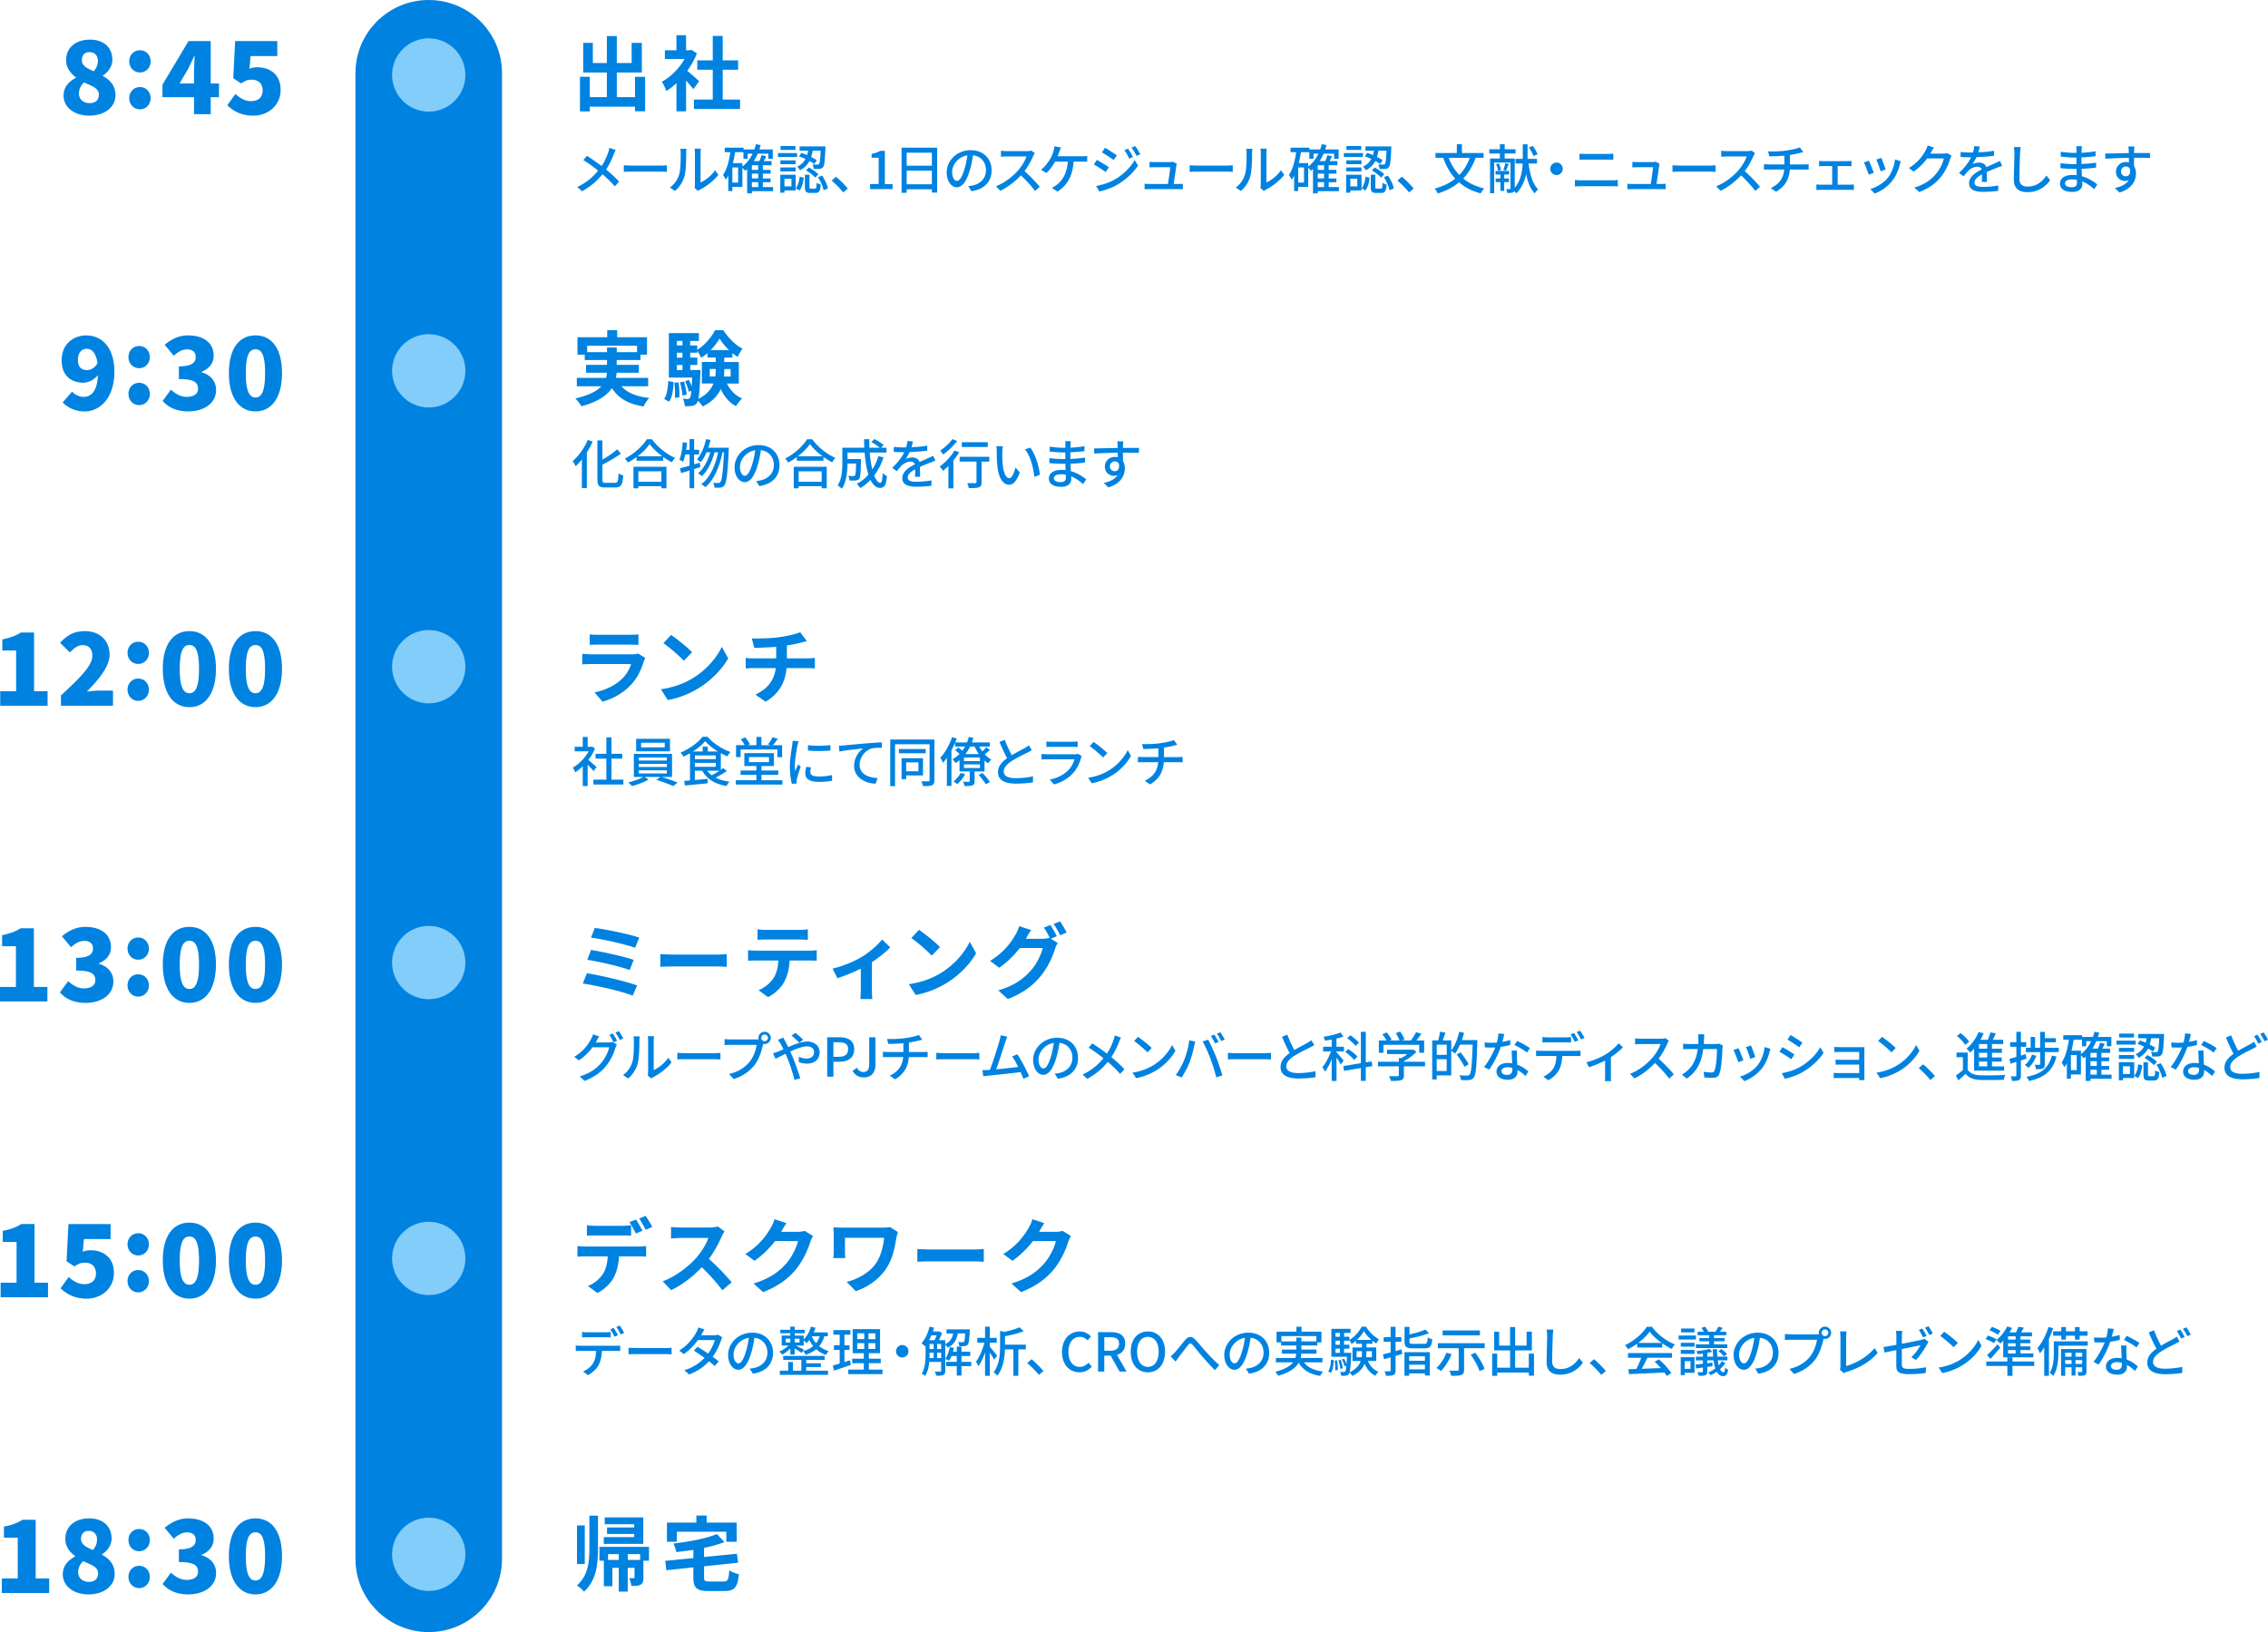
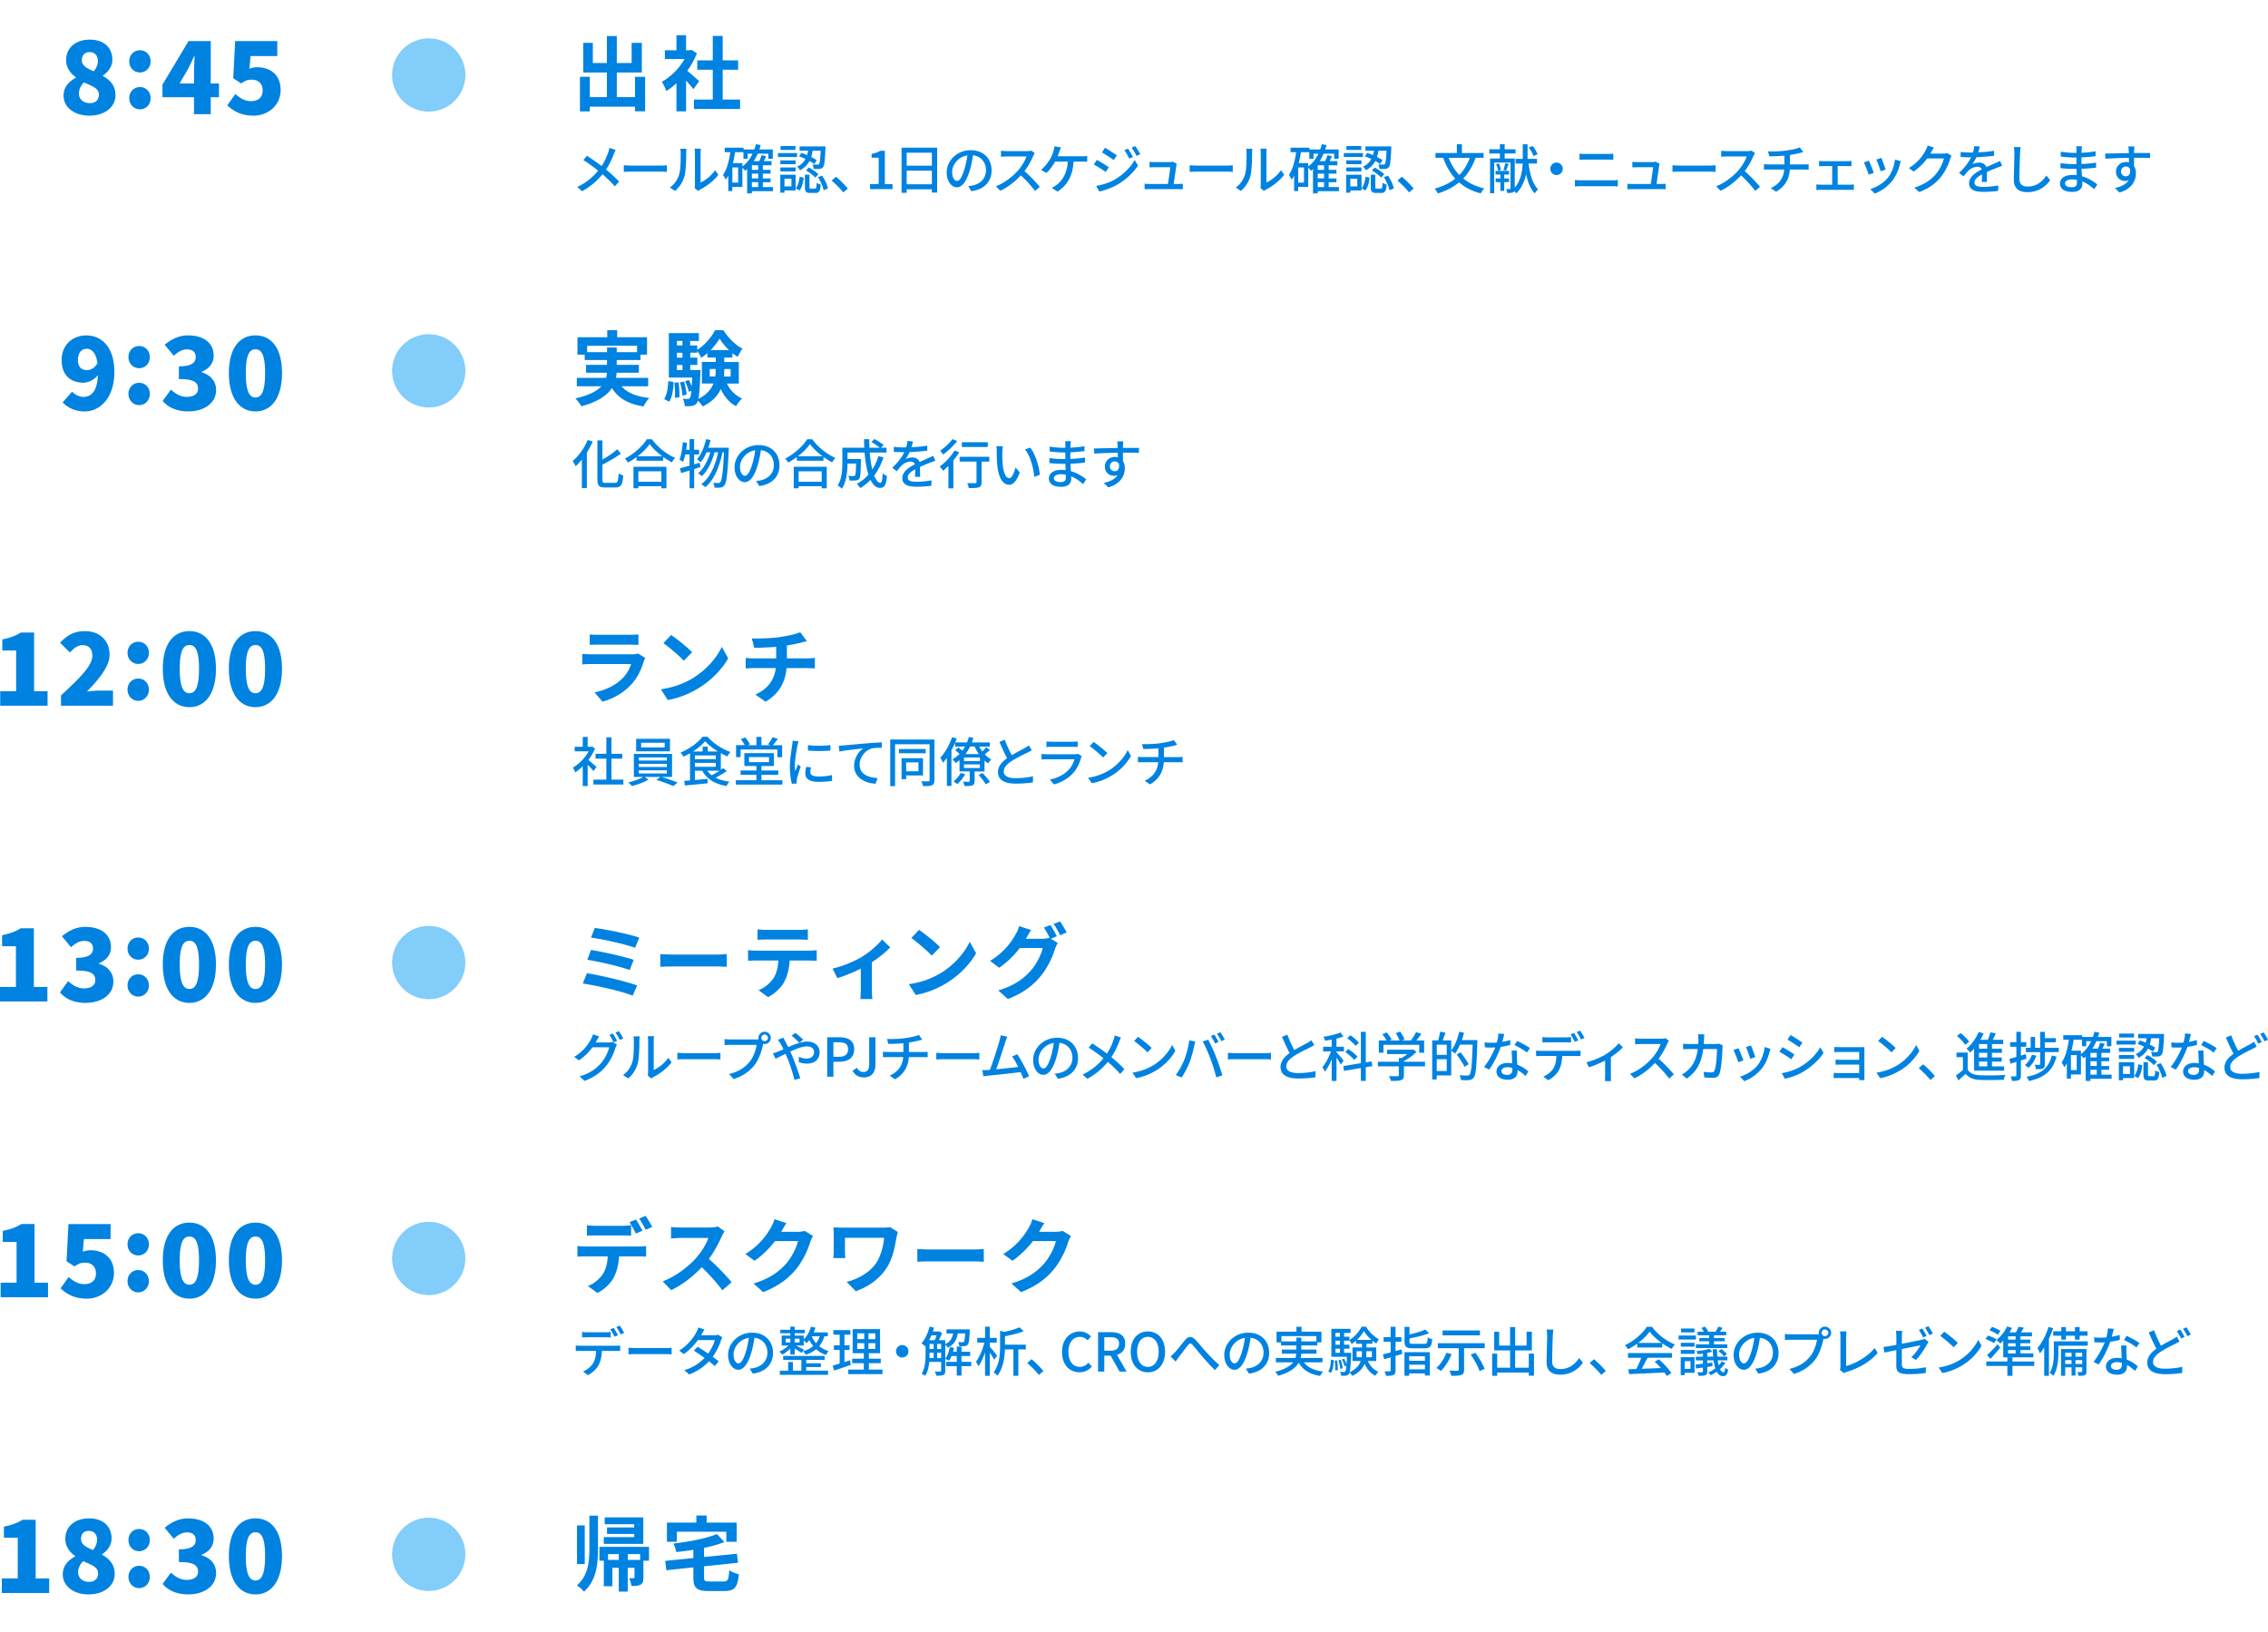
<svg xmlns="http://www.w3.org/2000/svg" id="_レイヤー_2" data-name="レイヤー 2" viewBox="0 0 889.84 640.36">
  <defs>
    <style>.cls-1{fill:#0082e1}.cls-2{fill:#82cdfa}</style>
  </defs>
  <g id="_レイヤー_1-2" data-name="レイヤー 1">
-     <path class="cls-1" d="M196.96 611.6c0 15.88-12.87 28.76-28.75 28.76s-28.75-12.88-28.75-28.76V28.68C139.46 12.82 152.35 0 168.21 0s28.75 12.82 28.75 28.68v582.93Z" />
    <circle class="cls-2" cx="168.21" cy="29.42" r="14.38" />
    <circle class="cls-2" cx="168.21" cy="145.5" r="14.38" />
-     <circle class="cls-2" cx="168.21" cy="261.59" r="14.38" />
    <circle class="cls-2" cx="168.21" cy="377.67" r="14.38" />
    <circle class="cls-2" cx="168.21" cy="609.85" r="14.38" />
    <circle class="cls-2" cx="168.21" cy="493.76" r="14.38" />
    <path class="cls-1" d="M24.95 37.5c0-3.44 2.14-5.54 4.83-7v-.16c-2.25-1.7-3.84-3.8-3.84-6.76 0-4.98 3.92-8.03 9.33-8.03s8.82 3.08 8.82 7.91c0 2.69-1.74 4.86-3.72 6.17v.2c2.77 1.5 4.94 3.72 4.94 7.55 0 4.55-4.11 7.99-10.28 7.99-5.78 0-10.09-3.2-10.09-7.87Zm13.84-.39c0-2.37-2.29-3.24-5.85-4.75-1.15 1.07-1.98 2.65-1.98 4.31 0 2.41 1.94 3.8 4.23 3.8 2.06 0 3.6-1.03 3.6-3.36Zm-.39-13.18c0-2.14-1.23-3.48-3.28-3.48-1.62 0-3.01.95-3.01 3.12s1.86 3.24 4.71 4.39c1.03-1.31 1.58-2.61 1.58-4.03Zm12.31.14c0-2.45 1.74-4.35 4.19-4.35s4.19 1.9 4.19 4.35-1.78 4.35-4.19 4.35-4.19-1.9-4.19-4.35Zm0 14.44c0-2.45 1.74-4.35 4.19-4.35s4.19 1.9 4.19 4.35-1.78 4.39-4.19 4.39-4.19-1.94-4.19-4.39Zm25.41-.38H63.74v-4.9L73.98 16.1h8.7v16.65h3.24v5.38h-3.24v6.68h-6.56v-6.68Zm0-5.38v-4.19c0-1.86.16-4.71.24-6.57h-.16c-.75 1.66-1.54 3.28-2.37 4.98l-3.36 5.77h5.66Zm13.05 8.55 3.2-4.43c1.66 1.58 3.72 2.81 6.05 2.81 2.85 0 4.63-1.42 4.63-4.19s-1.78-4.23-4.31-4.23c-1.62 0-2.41.36-4.15 1.46l-3.08-2.02.75-14.59h16.53V22H98.31l-.43 4.98c1.07-.44 1.94-.59 3.04-.59 4.98 0 9.18 2.81 9.18 8.9s-4.98 10.09-10.64 10.09c-4.71 0-7.95-1.78-10.28-4.07Zm-64.6 116.59 3.72-4.23c.95 1.11 2.77 2.06 4.43 2.06 3.04 0 5.42-2.14 5.7-8.54-1.5 1.9-3.96 2.97-5.62 2.97-4.94 0-8.62-2.77-8.62-8.86s4.43-9.69 9.69-9.69c5.58 0 11 4.11 11 14.32s-5.62 15.5-11.67 15.5c-3.92 0-6.8-1.66-8.62-3.52Zm9.61-12.69c1.42 0 3.01-.79 4.07-2.73-.63-4.35-2.45-5.62-4.23-5.62s-3.44 1.23-3.44 4.43c0 2.97 1.58 3.92 3.6 3.92Zm16.22-5.09c0-2.45 1.74-4.35 4.19-4.35s4.19 1.9 4.19 4.35-1.78 4.35-4.19 4.35-4.19-1.9-4.19-4.35Zm0 14.44c0-2.45 1.74-4.35 4.19-4.35s4.19 1.9 4.19 4.35-1.78 4.39-4.19 4.39-4.19-1.94-4.19-4.39Zm13.42 2.75 3.24-4.43c1.78 1.66 3.84 2.85 6.13 2.85 2.73 0 4.51-1.11 4.51-3.16 0-2.41-1.35-3.84-7.52-3.84v-4.98c5.02 0 6.61-1.5 6.61-3.64 0-1.94-1.19-3.01-3.36-3.01-1.98 0-3.48.91-5.26 2.49l-3.56-4.31c2.73-2.25 5.66-3.68 9.14-3.68 6.09 0 10.08 2.89 10.08 7.95 0 2.89-1.62 5.02-4.71 6.33v.2c3.24.95 5.66 3.28 5.66 6.96 0 5.38-5.02 8.38-10.88 8.38-4.67 0-7.95-1.62-10.09-4.11Zm25.98-10.92c0-9.81 4.19-14.79 10.44-14.79s10.4 5.02 10.4 14.79-4.19 15.03-10.4 15.03-10.44-5.22-10.44-15.03Zm14.2 0c0-7.75-1.66-9.33-3.76-9.33s-3.8 1.58-3.8 9.33 1.7 9.57 3.8 9.57 3.76-1.82 3.76-9.57ZM.08 271.2h6.25v-15.98H.91v-4.35c3.16-.63 5.22-1.42 7.28-2.69h5.18v23.02h5.3v5.7H.08v-5.7Zm23.85 1.66c7.12-6.64 12.3-11.55 12.3-15.58 0-2.73-1.46-4.15-3.84-4.15-2.02 0-3.56 1.42-4.98 2.85l-3.84-3.8c2.89-3.04 5.58-4.55 9.77-4.55 5.7 0 9.65 3.64 9.65 9.25 0 4.79-4.47 9.89-8.9 14.48 1.46-.2 3.48-.4 4.82-.4h5.42v5.93H23.92v-4.03Zm26.11-16.71c0-2.45 1.74-4.35 4.19-4.35s4.19 1.9 4.19 4.35-1.78 4.35-4.19 4.35-4.19-1.9-4.19-4.35Zm0 14.44c0-2.45 1.74-4.35 4.19-4.35s4.19 1.9 4.19 4.35-1.78 4.39-4.19 4.39-4.19-1.94-4.19-4.39Zm13.84-8.17c0-9.81 4.19-14.79 10.44-14.79s10.4 5.02 10.4 14.79-4.19 15.03-10.4 15.03-10.44-5.22-10.44-15.03Zm14.2 0c0-7.75-1.66-9.33-3.76-9.33s-3.8 1.58-3.8 9.33 1.7 9.57 3.8 9.57 3.76-1.82 3.76-9.57Zm11.72 0c0-9.81 4.19-14.79 10.44-14.79s10.4 5.02 10.4 14.79-4.19 15.03-10.4 15.03-10.44-5.22-10.44-15.03Zm14.2 0c0-7.75-1.66-9.33-3.76-9.33s-3.8 1.58-3.8 9.33 1.7 9.57 3.8 9.57 3.76-1.82 3.76-9.57ZM.25 503.28H6.5V487.3H1.08v-4.35c3.16-.63 5.22-1.42 7.28-2.69h5.18v23.02h5.3v5.7H.25v-5.7Zm23.52 2.18 3.2-4.43c1.66 1.58 3.72 2.81 6.05 2.81 2.85 0 4.63-1.42 4.63-4.19s-1.78-4.23-4.31-4.23c-1.62 0-2.41.36-4.15 1.46l-3.08-2.02.75-14.59h16.53v5.89H32.91l-.43 4.98c1.07-.44 1.94-.59 3.04-.59 4.98 0 9.18 2.81 9.18 8.9s-4.98 10.09-10.64 10.09c-4.71 0-7.95-1.78-10.28-4.07Zm26.27-17.23c0-2.45 1.74-4.35 4.19-4.35s4.19 1.9 4.19 4.35-1.78 4.35-4.19 4.35-4.19-1.9-4.19-4.35Zm0 14.44c0-2.45 1.74-4.35 4.19-4.35s4.19 1.9 4.19 4.35-1.78 4.39-4.19 4.39-4.19-1.94-4.19-4.39Zm13.84-8.17c0-9.81 4.19-14.79 10.44-14.79s10.4 5.02 10.4 14.79-4.19 15.03-10.4 15.03-10.44-5.22-10.44-15.03Zm14.2 0c0-7.75-1.66-9.33-3.76-9.33s-3.8 1.58-3.8 9.33 1.7 9.57 3.8 9.57 3.76-1.82 3.76-9.57Zm11.72 0c0-9.81 4.19-14.79 10.44-14.79s10.4 5.02 10.4 14.79-4.19 15.03-10.4 15.03-10.44-5.22-10.44-15.03Zm14.2 0c0-7.75-1.66-9.33-3.76-9.33s-3.8 1.58-3.8 9.33 1.7 9.57 3.8 9.57 3.76-1.82 3.76-9.57ZM0 387.24h6.25v-15.98H.83v-4.35c3.16-.63 5.22-1.42 7.28-2.69h5.18v23.02h5.3v5.7H0v-5.7Zm23.51 2.14 3.24-4.43c1.78 1.66 3.84 2.85 6.13 2.85 2.73 0 4.51-1.11 4.51-3.16 0-2.41-1.34-3.84-7.51-3.84v-4.98c5.02 0 6.6-1.5 6.6-3.64 0-1.94-1.19-3.01-3.36-3.01-1.98 0-3.48.91-5.26 2.49l-3.56-4.31c2.73-2.25 5.66-3.68 9.14-3.68 6.09 0 10.09 2.89 10.09 7.95 0 2.89-1.62 5.02-4.71 6.33v.2c3.24.95 5.66 3.28 5.66 6.96 0 5.38-5.02 8.38-10.88 8.38-4.67 0-7.95-1.62-10.08-4.11Zm26.53-17.19c0-2.45 1.74-4.35 4.19-4.35s4.19 1.9 4.19 4.35-1.78 4.35-4.19 4.35-4.19-1.9-4.19-4.35Zm0 14.44c0-2.45 1.74-4.35 4.19-4.35s4.19 1.9 4.19 4.35-1.78 4.39-4.19 4.39-4.19-1.94-4.19-4.39Zm13.84-8.17c0-9.81 4.19-14.79 10.44-14.79s10.4 5.02 10.4 14.79-4.19 15.03-10.4 15.03-10.44-5.22-10.44-15.03Zm14.2 0c0-7.75-1.66-9.33-3.76-9.33s-3.8 1.58-3.8 9.33 1.7 9.57 3.8 9.57 3.76-1.82 3.76-9.57Zm11.72 0c0-9.81 4.19-14.79 10.44-14.79s10.4 5.02 10.4 14.79-4.19 15.03-10.4 15.03-10.44-5.22-10.44-15.03Zm14.2 0c0-7.75-1.66-9.33-3.76-9.33s-3.8 1.58-3.8 9.33 1.7 9.57 3.8 9.57 3.76-1.82 3.76-9.57ZM.71 619.32h6.25v-15.98H1.54v-4.35c3.16-.63 5.22-1.42 7.28-2.69H14v23.02h5.3v5.7H.71v-5.7Zm23.93-1.62c0-3.44 2.14-5.54 4.83-7v-.16c-2.25-1.7-3.84-3.8-3.84-6.76 0-4.98 3.92-8.03 9.33-8.03s8.82 3.08 8.82 7.91c0 2.69-1.74 4.86-3.72 6.17v.2c2.77 1.5 4.94 3.72 4.94 7.55 0 4.55-4.11 7.99-10.28 7.99-5.78 0-10.09-3.2-10.09-7.87Zm13.84-.4c0-2.37-2.29-3.24-5.85-4.75-1.15 1.07-1.98 2.65-1.98 4.31 0 2.41 1.94 3.8 4.23 3.8 2.06 0 3.6-1.03 3.6-3.36Zm-.4-13.17c0-2.14-1.23-3.48-3.28-3.48-1.62 0-3.01.95-3.01 3.12s1.86 3.24 4.71 4.39c1.03-1.31 1.58-2.61 1.58-4.03Zm12.32.14c0-2.45 1.74-4.35 4.19-4.35s4.19 1.9 4.19 4.35-1.78 4.35-4.19 4.35-4.19-1.9-4.19-4.35Zm0 14.44c0-2.45 1.74-4.35 4.19-4.35s4.19 1.9 4.19 4.35-1.78 4.39-4.19 4.39-4.19-1.94-4.19-4.39Zm13.42 2.75 3.24-4.43c1.78 1.66 3.84 2.85 6.13 2.85 2.73 0 4.51-1.11 4.51-3.16 0-2.41-1.35-3.84-7.52-3.84v-4.98c5.02 0 6.61-1.5 6.61-3.64 0-1.94-1.19-3.01-3.36-3.01-1.98 0-3.48.91-5.26 2.49l-3.56-4.31c2.73-2.25 5.66-3.68 9.14-3.68 6.09 0 10.08 2.89 10.08 7.95 0 2.89-1.62 5.02-4.71 6.33v.2c3.24.95 5.66 3.28 5.66 6.96 0 5.38-5.02 8.38-10.88 8.38-4.67 0-7.95-1.62-10.09-4.11Zm25.98-10.92c0-9.81 4.19-14.79 10.44-14.79s10.4 5.02 10.4 14.79-4.19 15.03-10.4 15.03-10.44-5.22-10.44-15.03Zm14.2 0c0-7.75-1.66-9.33-3.76-9.33s-3.8 1.58-3.8 9.33 1.7 9.57 3.8 9.57 3.76-1.82 3.76-9.57ZM253.11 30.13v13.54h-3.97v-1.82h-17.73v1.86h-3.87V30.14h3.87v7.97h6.69v-9.66h-9.28V16.83h3.78v7.9h5.5V14.14h3.9v10.59h5.82v-7.9h4v11.62H242v9.66h7.14v-7.97h3.97Zm18.92 4.86c-.67-.9-1.76-2.18-2.85-3.36v12.06h-3.78V32.65c-1.28 1.18-2.62 2.24-3.97 3.07-.32-1.02-1.22-2.88-1.79-3.62 3.49-1.89 6.85-5.25 8.93-8.93h-7.71v-3.46h4.54v-5.89h3.78v5.89h1.44l.67-.16 2.14 1.38c-.96 2.43-2.24 4.74-3.78 6.85 1.54 1.25 4 3.46 4.67 4.1l-2.3 3.1Zm18.34 4.07v3.71h-18.11v-3.71h7.39V27.35h-6.08v-3.68h6.08V14.1h3.9v9.57h6.05v3.68h-6.05v11.71h6.82Zm-49.57 21.5c-.67 1.74-1.68 3.99-3.02 5.96 1.87 1.53 3.67 3.17 5.12 4.75l-1.68 1.85c-1.51-1.74-3.09-3.23-4.83-4.75-1.91 2.33-4.43 4.72-8.04 6.66l-1.85-1.66c3.57-1.7 6.11-3.88 8.17-6.42-1.53-1.24-3.72-2.86-5.79-4.14l1.39-1.68c1.76 1.11 4.09 2.73 5.77 4.01 1.24-1.83 2.02-3.7 2.62-5.42.17-.46.36-1.22.46-1.72l2.44.86c-.23.42-.59 1.24-.76 1.7Zm7.08 4.41h11.42c1.01 0 1.83-.08 2.35-.13v2.6c-.46-.02-1.43-.1-2.35-.1h-11.42c-1.15 0-2.41.04-3.13.1v-2.6c.69.04 2 .13 3.13.13Zm18.58 3.49c.61-1.87.61-5.96.61-8.38 0-.71-.04-1.22-.17-1.7h2.44c-.02.17-.11.94-.11 1.68 0 2.39-.08 6.87-.65 8.97a11.76 11.76 0 0 1-3.74 5.88l-2.02-1.34c1.83-1.26 3.02-3.17 3.63-5.1Zm6.2 3.97V60c0-.86-.13-1.55-.13-1.68h2.44c-.02.13-.11.82-.11 1.68v11.61c1.83-.82 4.2-2.6 5.71-4.83l1.28 1.81c-1.79 2.37-4.75 4.58-7.16 5.79-.38.21-.63.4-.8.52l-1.39-1.15c.08-.36.15-.84.15-1.32Zm30.64 2.58h-8.29v.86h-1.87v-9.55c-.27.25-.55.48-.82.69-.19-.29-.67-.82-1.05-1.2v7.52h-3.93v1.64h-1.6v-6.05c-.29.57-.61 1.09-.97 1.57-.21-.44-.76-1.41-1.09-1.85 1.51-2.14 2.35-5.42 2.86-8.94h-2.2v-1.76h7.39v.69h4.24c.23-.67.44-1.34.61-2.06l1.87.36c-.15.59-.34 1.15-.52 1.7h5.27v3.65h-1.76v-1.99h-4.14c-.44 1.05-.96 2.02-1.55 2.92h2.18c.36-.76.67-1.66.86-2.33l1.81.4c-.29.65-.61 1.32-.92 1.93h3.04v1.64h-3.42v1.81h3.04v1.47h-3.04v1.89h3.04v1.47h-3.04v1.91h4.01v1.62Zm-13.69-9.3h-2.27v5.92h2.27v-5.92Zm1.66-.38c1.68-1.24 3.02-2.98 4.01-5.04h-1.93v1.99h-1.66V59.7h-3.28c-.23 1.47-.5 2.94-.86 4.3h3.72v1.32Zm6.21-.48H295v1.81h2.48v-1.81Zm0 3.27H295v1.89h2.48v-1.89ZM295 73.39h2.48v-1.91H295v1.91Zm17.74-11.78h-7.5v-1.55h7.5v1.55Zm-.57 13.11h-4.39v.88h-1.64v-7.05h6.03v6.17Zm-.02-10.29h-5.98v-1.51h5.98v1.51Zm-5.98 1.28h5.98v1.53h-5.98v-1.53Zm5.92-6.89h-5.84v-1.53h5.84v1.53Zm-4.31 11.3v3.02h2.73v-3.02h-2.73Zm4.43 3.71c.92-1.03 1.34-2.81 1.55-4.51l1.58.4c-.21 1.85-.63 3.82-1.7 5.02l-1.43-.9ZM314.4 60c.73.23 1.49.52 2.27.86.17-.57.29-1.15.4-1.74h-3.36v-1.68h10.16s0 .55-.02.78c-.21 4.85-.4 6.72-.94 7.35-.36.46-.74.63-1.32.69-.48.06-1.41.06-2.35.02-.02-.55-.21-1.3-.5-1.78.86.08 1.64.08 1.95.08.32.02.5-.02.67-.23.27-.36.48-1.7.63-5.23h-3.15c-.12.84-.31 1.68-.59 2.48.86.42 1.64.86 2.21 1.24l-.95 1.51c-.5-.38-1.18-.78-1.91-1.18-.76 1.43-1.91 2.71-3.72 3.63-.21-.44-.71-1.09-1.13-1.41 1.62-.73 2.62-1.81 3.28-3.02-.84-.4-1.72-.76-2.54-1.03l.92-1.34Zm5.35 14c.5 0 .59-.27.65-2.31.34.31 1.11.61 1.62.73-.19 2.6-.67 3.28-2.06 3.28h-2.06c-1.7 0-2.1-.55-2.1-2.29v-4.85h1.79v4.83c0 .52.08.61.61.61h1.55Zm-2.39-8.27c1.32.69 2.96 1.81 3.72 2.67l-1.22 1.28c-.73-.86-2.31-2.04-3.63-2.81l1.13-1.13Zm5.16 3.17c1.11 1.55 2.04 3.61 2.33 5.04l-1.72.71c-.25-1.41-1.15-3.55-2.21-5.12l1.6-.63Zm3.76 1.95 1.72-1.51c1.49 1.22 3.44 3.19 4.64 4.64l-1.78 1.51c-1.32-1.62-3.11-3.4-4.58-4.64Zm15.09 1.37h3.38V61.89h-2.77v-1.53c1.45-.25 2.48-.63 3.36-1.18h1.83v13.04h3.02v1.99h-8.82v-1.99Zm26.32-14.28v17.62h-2.08v-1.28h-9.89v1.36h-2v-17.7h13.96Zm-11.96 1.97v5.12h9.89v-5.12h-9.89Zm9.89 12.39v-5.33h-9.89v5.33h9.89Zm15.51 2.71-1.24-1.97c.71-.06 1.34-.17 1.87-.29 2.69-.61 5.08-2.58 5.08-5.96 0-3.04-1.85-5.46-5.08-5.86-.29 1.89-.65 3.93-1.26 5.9-1.26 4.28-3 6.66-5.08 6.66s-3.99-2.31-3.99-5.82c0-4.7 4.12-8.73 9.39-8.73s8.23 3.53 8.23 7.92-2.81 7.43-7.92 8.17Zm-5.64-4.03c.95 0 1.93-1.36 2.9-4.6.52-1.66.9-3.57 1.16-5.42-3.78.61-5.98 3.88-5.98 6.49 0 2.41 1.03 3.53 1.93 3.53Zm29.9-9.81c-.73 1.72-1.97 4.09-3.44 5.98 2.16 1.85 4.7 4.56 6 6.15l-1.85 1.64c-1.39-1.89-3.49-4.2-5.56-6.13-2.25 2.39-5.08 4.64-8.08 6.05l-1.7-1.78c3.4-1.3 6.55-3.82 8.63-6.15 1.43-1.6 2.83-3.91 3.34-5.54h-7.71c-.82 0-1.95.1-2.29.13v-2.37c.42.06 1.64.15 2.29.15h7.79c.78 0 1.47-.08 1.83-.21l1.37 1.01c-.15.21-.46.73-.61 1.09Zm10.27-1.7c-.19.52-.42 1.18-.69 1.85h9.53c.53 0 1.43-.02 2.06-.13v2.27c-.71-.04-1.58-.06-2.06-.06h-3.28c-.36 5.82-2.65 9.45-6.34 11.78l-2.23-1.51c.65-.27 1.34-.67 1.83-1.05 2.12-1.62 4.16-4.3 4.47-9.22h-4.98c-.86 1.55-2.2 3.42-3.44 4.47l-2.08-1.26c1.49-1.09 2.94-3.15 3.7-4.43.57-1.03.95-2.1 1.2-2.92.19-.61.31-1.28.36-1.87l2.56.48c-.21.5-.44 1.15-.61 1.6Zm19.38 6.15-1.22 1.87c-1.09-.8-3.34-2.23-4.66-2.94l1.18-1.81c1.32.71 3.72 2.18 4.7 2.88Zm2.12 4.94c3.51-1.99 6.36-4.81 8.04-7.79l1.28 2.23c-1.89 2.86-4.81 5.54-8.21 7.54-2.12 1.22-5.06 2.23-6.97 2.58l-1.24-2.16c2.33-.4 4.89-1.18 7.1-2.39Zm1.05-9.58-1.26 1.81c-1.07-.78-3.32-2.25-4.6-2.98l1.2-1.83c1.3.73 3.65 2.29 4.66 3Zm6.3.63-1.47.63c-.55-1.2-1.16-2.29-1.89-3.3l1.43-.61c.57.82 1.45 2.29 1.93 3.28Zm2.88-1.09-1.47.65c-.59-1.2-1.24-2.25-1.97-3.23l1.45-.61c.59.78 1.47 2.23 2 3.19Zm14.15 4.45c-.17 1.34-.76 5.27-1.05 7.22h1.76c.48 0 1.34-.04 1.83-.08v2.14c-.4-.02-1.28-.04-1.79-.04h-11.32c-.69 0-1.18.02-1.89.04v-2.16c.55.06 1.22.1 1.89.1h7.26c.29-1.78.84-5.4.9-6.57h-6.24c-.63 0-1.3.04-1.87.06V63.5c.53.06 1.32.1 1.85.1h5.96c.38 0 1.05-.06 1.26-.17l1.6.78c-.06.23-.13.55-.17.76Zm8.36 0h11.42c1.01 0 1.83-.08 2.35-.13v2.6c-.46-.02-1.43-.1-2.35-.1H469.9c-1.15 0-2.41.04-3.13.1v-2.6c.69.04 2 .13 3.13.13Zm18.58 3.49c.61-1.87.61-5.96.61-8.38 0-.71-.04-1.22-.17-1.7h2.44c-.02.17-.11.94-.11 1.68 0 2.39-.08 6.87-.65 8.97a11.76 11.76 0 0 1-3.74 5.88l-2.02-1.34c1.83-1.26 3.02-3.17 3.63-5.1Zm6.19 3.97V60c0-.86-.13-1.55-.13-1.68h2.44c-.02.13-.11.82-.11 1.68v11.61c1.83-.82 4.2-2.6 5.71-4.83l1.28 1.81c-1.79 2.37-4.75 4.58-7.16 5.79-.38.21-.63.4-.8.52l-1.39-1.15c.08-.36.15-.84.15-1.32Zm30.64 2.58h-8.29v.86h-1.87v-9.55c-.27.25-.55.48-.82.69-.19-.29-.67-.82-1.05-1.2v7.52h-3.93v1.64h-1.6v-6.05c-.29.57-.61 1.09-.97 1.57-.21-.44-.76-1.41-1.09-1.85 1.51-2.14 2.35-5.42 2.86-8.94h-2.2v-1.76h7.39v.69h4.24c.23-.67.44-1.34.61-2.06l1.87.36c-.15.59-.34 1.15-.52 1.7h5.27v3.65h-1.76v-1.99h-4.14c-.44 1.05-.96 2.02-1.55 2.92h2.18c.36-.76.67-1.66.86-2.33l1.81.4c-.29.65-.61 1.32-.92 1.93h3.04v1.64h-3.42v1.81h3.04v1.47h-3.04v1.89h3.04v1.47h-3.04v1.91h4.01v1.62Zm-13.69-9.3h-2.27v5.92h2.27v-5.92Zm1.66-.38c1.68-1.24 3.02-2.98 4.01-5.04h-1.93v1.99h-1.66V59.7h-3.28c-.23 1.47-.5 2.94-.86 4.3h3.72v1.32Zm6.22-.48h-2.48v1.81h2.48v-1.81Zm0 3.27h-2.48v1.89h2.48v-1.89Zm-2.48 5.27h2.48v-1.91h-2.48v1.91Zm17.73-11.78h-7.5v-1.55h7.5v1.55Zm-.56 13.11h-4.39v.88h-1.64v-7.05h6.03v6.17Zm-.02-10.29h-5.98v-1.51h5.98v1.51Zm-5.99 1.28h5.98v1.53h-5.98v-1.53Zm5.92-6.89h-5.84v-1.53h5.84v1.53Zm-4.3 11.3v3.02h2.73v-3.02h-2.73Zm4.43 3.71c.92-1.03 1.34-2.81 1.55-4.51l1.57.4c-.21 1.85-.63 3.82-1.7 5.02l-1.43-.9ZM536.41 60c.74.23 1.49.52 2.27.86.17-.57.29-1.15.4-1.74h-3.36v-1.68h10.16s0 .55-.02.78c-.21 4.85-.4 6.72-.95 7.35-.36.46-.73.63-1.32.69-.48.06-1.41.06-2.35.02-.02-.55-.21-1.3-.5-1.78.86.08 1.64.08 1.95.08.31.02.5-.02.67-.23.27-.36.48-1.7.63-5.23h-3.15c-.13.84-.32 1.68-.59 2.48.86.42 1.64.86 2.2 1.24l-.94 1.51c-.5-.38-1.18-.78-1.91-1.18-.76 1.43-1.91 2.71-3.72 3.63-.21-.44-.71-1.09-1.13-1.41 1.62-.73 2.62-1.81 3.28-3.02-.84-.4-1.72-.76-2.54-1.03l.92-1.34Zm5.36 14c.5 0 .59-.27.65-2.31.34.31 1.11.61 1.62.73-.19 2.6-.67 3.28-2.06 3.28h-2.06c-1.7 0-2.1-.55-2.1-2.29v-4.85h1.78v4.83c0 .52.08.61.61.61h1.55Zm-2.4-8.27c1.32.69 2.96 1.81 3.72 2.67l-1.22 1.28c-.74-.86-2.31-2.04-3.63-2.81l1.13-1.13Zm5.17 3.17c1.11 1.55 2.04 3.61 2.33 5.04l-1.72.71c-.25-1.41-1.16-3.55-2.2-5.12l1.6-.63Zm3.75 1.95 1.72-1.51c1.49 1.22 3.44 3.19 4.64 4.64l-1.79 1.51c-1.32-1.62-3.11-3.4-4.58-4.64Zm30.66-8.92c-1.2 3.3-2.79 5.96-4.85 8.1 2.2 1.83 4.96 3.15 8.25 3.91-.46.46-1.09 1.36-1.41 1.93-3.44-.9-6.21-2.35-8.48-4.33-2.29 1.91-5.04 3.32-8.34 4.37-.21-.5-.84-1.43-1.24-1.91 3.23-.88 5.92-2.16 8.08-3.91-2.04-2.23-3.57-4.96-4.72-8.17h-3.04v-1.89h8.38v-3.44h2v3.44h8.5v1.89h-3.13Zm-10.56 0c.97 2.58 2.35 4.85 4.18 6.72 1.76-1.81 3.11-4.03 4.09-6.72h-8.27Zm31.32 2.25c.59 4.3 1.66 8.1 3.78 10.12-.42.34-1.07 1.07-1.36 1.57-1.66-1.72-2.69-4.37-3.36-7.54-.57 2.65-1.68 5.31-3.8 7.52-.19-.21-.53-.55-.86-.84-.1.19-.23.34-.44.44-.52.25-1.24.27-2.31.27-.06-.42-.27-1.13-.46-1.55.65.04 1.26.04 1.45.02.21 0 .29-.06.29-.29V63.78h-6.4v12.03h-1.62V62.2h3.86v-1.97h-4.16v-1.66h4.16V56.6h1.87v1.97h4.26v1.66h-4.26v1.97h3.95v11.46c2.41-2.86 2.98-6.49 3.11-9.49h-2.79v-1.83h2.83v-5.73h1.89v5.73h3.7v1.83h-3.32Zm-9.53 7.28v3.44h-1.51v-3.44h-1.85v-1.43h1.85v-1.55h-1.89v-1.41h5.33v1.41h-1.93v1.55h1.87v1.43h-1.87Zm-2.12-7.33c.4.8.76 1.85.84 2.52l-1.13.36c-.06-.67-.4-1.74-.78-2.58l1.07-.29Zm3.86.21c-.38.94-.73 1.95-1.03 2.62l-1.05-.31c.25-.73.63-1.89.78-2.65l1.3.34Zm9.72-3.12c-.29-.9-1.05-2.31-1.81-3.34l1.51-.61c.8.99 1.6 2.35 1.93 3.28l-1.64.67Zm11.5 5.01c0 1.34-1.09 2.44-2.44 2.44s-2.44-1.09-2.44-2.44 1.09-2.44 2.44-2.44 2.44 1.09 2.44 2.44Zm7.16 4.52h12.35c.67 0 1.43-.04 2.1-.13v2.54c-.69-.06-1.51-.1-2.1-.1H620.3c-.78 0-1.64.04-2.39.1v-2.54c.78.06 1.62.13 2.39.13Zm1.64-10.35h8.86c.8 0 1.62-.04 2.18-.1v2.39c-.59-.04-1.47-.06-2.18-.06h-8.84c-.76 0-1.57.02-2.25.06V60.3c.69.06 1.53.1 2.22.1Zm29.03 4.57c-.17 1.34-.76 5.27-1.05 7.22h1.76c.48 0 1.34-.04 1.83-.08v2.14c-.4-.02-1.28-.04-1.79-.04H640.4c-.69 0-1.18.02-1.89.04v-2.16c.55.06 1.22.1 1.89.1h7.26c.29-1.78.84-5.4.9-6.57h-6.24c-.63 0-1.3.04-1.87.06V63.5c.53.06 1.32.1 1.85.1h5.96c.38 0 1.05-.06 1.26-.17l1.6.78c-.06.23-.13.55-.17.76Zm8.35 0h11.42c1.01 0 1.83-.08 2.35-.13v2.6c-.46-.02-1.43-.1-2.35-.1h-11.42c-1.15 0-2.41.04-3.13.1v-2.6c.69.04 2 .13 3.13.13Zm28.65-3.8c-.73 1.72-1.97 4.09-3.44 5.98 2.16 1.85 4.7 4.56 6 6.15l-1.85 1.64c-1.39-1.89-3.49-4.2-5.56-6.13-2.25 2.39-5.08 4.64-8.08 6.05l-1.7-1.78c3.4-1.3 6.55-3.82 8.63-6.15 1.43-1.6 2.83-3.91 3.34-5.54h-7.71c-.82 0-1.95.1-2.29.13v-2.37c.42.06 1.64.15 2.29.15h7.79c.78 0 1.47-.08 1.83-.21l1.37 1.01c-.15.21-.46.73-.61 1.09Zm12.84-2.1c2-.27 4.3-.76 5.35-1.24l1.36 1.85c-.57.15-1.03.25-1.36.34-1.03.27-2.48.57-3.88.78v3.72h5.58c.44 0 1.3-.04 1.76-.08v2.14c-.5-.04-1.18-.06-1.72-.06h-5.67c-.27 3.72-1.8 6.61-5.4 8.71l-2.08-1.43c3.25-1.53 4.98-3.82 5.29-7.29h-6.05c-.65 0-1.38.02-1.91.06v-2.16c.5.06 1.24.1 1.89.1h6.13v-3.44c-2.08.19-4.37.25-5.9.27l-.53-1.93c1.6.06 4.81 0 7.12-.34Zm14.42 4.16h9.66c.5 0 1.07-.04 1.53-.1v2.1c-.48-.04-1.07-.06-1.53-.06h-3.88v7.29h4.85c.55 0 1.07-.04 1.49-.1v2.2c-.44-.06-1.13-.08-1.49-.08h-11.61c-.48 0-1.07.02-1.6.08v-2.2c.5.06 1.11.1 1.6.1h4.6v-7.29h-3.61c-.38 0-1.09.02-1.53.06v-2.1c.44.06 1.16.1 1.53.1Zm19.94 4.58-1.99.73c-.36-1.11-1.45-3.97-1.91-4.79l1.97-.71c.48.97 1.53 3.61 1.93 4.77Zm10.23-3.28c-.57 2.25-1.47 4.47-2.94 6.34-1.93 2.48-4.54 4.18-6.91 5.08l-1.74-1.78c2.37-.67 5.14-2.27 6.89-4.43 1.45-1.81 2.5-4.54 2.79-7.18l2.31.73c-.19.52-.32.9-.4 1.24Zm-5.58 1.98-1.97.71c-.25-.99-1.2-3.61-1.68-4.62l1.97-.65c.38.88 1.41 3.63 1.68 4.56Zm17.84-6.76c-.08.17-.19.36-.29.52h5.04c.59 0 1.18-.06 1.57-.21l1.72 1.05c-.21.34-.44.86-.59 1.28-.57 2.02-1.81 4.83-3.7 7.14-1.93 2.39-4.47 4.3-8.4 5.82l-1.95-1.74c4.05-1.22 6.55-3.07 8.42-5.25 1.55-1.78 2.81-4.43 3.19-6.19h-6.55c-1.34 1.81-3.13 3.67-5.33 5.14l-1.85-1.39c3.65-2.18 5.61-5.1 6.59-6.95.25-.42.61-1.28.78-1.89l2.44.8c-.42.63-.86 1.45-1.09 1.87Zm18.53.02c2.06-.08 4.26-.27 6.17-.61v1.95c-2.06.29-4.64.48-6.91.55-.46.99-1.03 1.97-1.62 2.77.69-.4 1.87-.63 2.69-.63 1.32 0 2.41.61 2.81 1.78 1.3-.61 2.37-1.05 3.36-1.51.71-.31 1.32-.59 2-.92l.86 1.93c-.61.19-1.51.52-2.14.78-1.07.42-2.44.97-3.91 1.64.02 1.2.04 2.88.06 3.88h-2c.04-.73.06-1.93.08-2.96-1.8.99-2.94 1.95-2.94 3.19 0 1.43 1.37 1.72 3.49 1.72 1.7 0 3.99-.21 5.84-.55l-.06 2.12c-1.51.19-3.95.38-5.84.38-3.13 0-5.56-.73-5.56-3.34s2.52-4.22 4.96-5.46c-.27-.73-.95-1.05-1.72-1.05-1.28 0-2.6.67-3.48 1.51-.61.59-1.22 1.36-1.91 2.25l-1.81-1.34c2.46-2.31 3.88-4.35 4.75-6.13h-.61c-.88 0-2.33-.04-3.51-.13v-1.97c1.11.17 2.6.23 3.61.23.4 0 .82 0 1.24-.02.27-.86.44-1.74.48-2.5l2.18.17c-.13.59-.29 1.36-.57 2.27Zm16.37.37c-.1 2.33-.25 7.18-.25 10.08 0 2.23 1.37 2.98 3.19 2.98 3.67 0 5.88-2.08 7.39-4.33l1.49 1.83c-1.39 1.99-4.22 4.7-8.92 4.7-3.19 0-5.33-1.36-5.33-4.85 0-2.98.21-8.4.21-10.41 0-.88-.08-1.74-.23-2.44l2.69.02c-.13.78-.21 1.66-.23 2.41Zm24.15-1.3c-.02.25-.02.65-.04 1.11 1.81-.08 3.65-.27 5.52-.59v1.93c-1.55.19-3.51.38-5.54.46v2.6c2.08-.08 3.93-.27 5.75-.52l-.02 1.95c-1.93.23-3.67.38-5.69.46.04.97.1 1.97.15 2.92 2.73.76 4.81 2.23 6.03 3.21l-1.22 1.87c-1.2-1.09-2.79-2.29-4.7-3.07.02.44.04.8.04 1.09 0 1.6-1.15 3.04-3.9 3.04-3.15 0-4.85-1.18-4.85-3.28s1.87-3.38 5-3.38c.55 0 1.05.04 1.55.08-.02-.82-.06-1.68-.08-2.46h-1.16c-1.34 0-3.67-.1-5.12-.27l-.02-1.97c1.43.23 3.91.38 5.19.38h1.07v-2.58h-.86c-1.38 0-3.9-.21-5.27-.38l-.02-1.91c1.41.25 3.93.46 5.27.46h.9v-1.28c0-.36-.02-.99-.11-1.32h2.25c-.04.38-.08.84-.1 1.43Zm-3.91 14.62c1.18 0 2.08-.36 2.08-1.7 0-.29 0-.71-.02-1.18-.61-.13-1.26-.19-1.91-.19-1.78 0-2.75.69-2.75 1.53 0 .9.8 1.53 2.6 1.53Zm24.51-14.47c-.02.25-.02.63-.02 1.05h6.3l-.04 1.97c-1.24-.06-3.23-.1-6.28-.1.02 1.13.02 2.35.02 3.3.48.76.74 1.72.74 2.79 0 2.79-1.49 6.09-6.47 7.54l-1.79-1.76c2.48-.55 4.41-1.47 5.42-3.09-.42.21-.92.31-1.47.31-1.7 0-3.53-1.26-3.53-3.65 0-2.2 1.79-3.78 3.91-3.78.42 0 .82.04 1.18.15 0-.55-.02-1.18-.02-1.78-3.19.04-6.63.17-9.24.34l-.06-2.02c2.37-.04 6.28-.15 9.28-.19-.02-.46-.02-.82-.04-1.07-.06-.67-.13-1.32-.17-1.53h2.42c-.06.27-.13 1.24-.13 1.53Zm-3.23 10.18c1.09 0 1.91-.86 1.64-2.83-.34-.69-.94-1.01-1.64-1.01-.97 0-1.91.71-1.91 1.97 0 1.15.9 1.87 1.91 1.87Zm-590.25 82.39c2.27 2.56 5.86 4.03 10.91 4.58-.77.8-1.76 2.3-2.24 3.33-6.08-.96-9.89-3.23-12.42-7.2-1.89 2.85-5.44 5.38-11.97 7.13-.45-.83-1.54-2.27-2.37-3.07 5.38-1.22 8.45-2.88 10.21-4.77h-9.63v-3.3h11.49c.16-.67.26-1.34.32-2.02h-8.19v-3.07h8.22v-1.92h-8.74v-2.11h-2.85v-6.82h11.68v-2.78h3.9v2.78h11.71v6.82h-2.56v2.11h-9.34v1.92h8.7v3.07h-8.74c-.03.67-.1 1.34-.26 2.02h12.64v3.3h-10.5Zm-5.66-13.38v-1.82h3.81v1.82h7.97v-2.53h-19.58v2.53h7.81Zm22.42 18.37c1.09-1.63 1.47-4.32 1.6-7.04l2.11.42c-.16 2.91-.48 5.89-1.79 7.68l-1.92-1.06Zm24.6-6.08c1.28 2.59 3.29 4.74 5.98 5.89-.77.7-1.86 2.05-2.4 3.01-2.66-1.38-4.61-3.78-5.98-6.72-1.15 2.56-3.3 4.96-7.1 6.82-.38-.64-1.18-1.6-1.86-2.24-.13.42-.26.7-.42.9-.54.74-1.12 1.02-1.92 1.12-.64.13-1.66.16-2.82.1-.03-.9-.32-2.14-.77-2.94.83.1 1.54.13 1.95.13.38 0 .61-.1.86-.42.22-.32.38-1.12.54-2.78l-1.02.38c-.19-1.12-.83-2.85-1.44-4.13l1.5-.51c.42.8.8 1.73 1.09 2.59.06-.96.13-2.14.19-3.52h-9.15v-17.44h11.78v3.07h-3.42v1.76h2.78v1.7c2.88-1.73 5.66-5.02 6.98-7.68h3.26c1.92 2.94 4.7 5.86 7.52 7.2-.67.9-1.41 2.27-1.89 3.26-.7-.42-1.41-.9-2.08-1.47v1.76h-3.2v1.73h5.73v8.45h-4.7Zm-18.97-.45c.29 1.86.42 4.32.32 5.86l-1.73.22c.1-1.6 0-4.03-.22-5.92l1.63-.16Zm-.64-16.25v1.76h2.18v-1.76h-2.18Zm0 4.64v1.92h2.18v-1.92h-2.18Zm0 6.78h2.18v-1.98h-2.18v1.98Zm2.78 4.51c.51 1.66.96 3.78 1.06 5.15l-1.66.35c-.06-1.38-.48-3.52-.99-5.18l1.6-.32Zm6.47-4.51s0 .83-.03 1.25c-.22 5.28-.42 8.35-.77 10.05 3.3-1.66 5.02-3.78 5.89-6.02h-4.54v-8.45h5.44v-1.73h-3.26v-1.73c-.8.67-1.6 1.31-2.46 1.82-.35-.83-.96-1.92-1.5-2.72v.74h-2.78v1.92h2.78v2.88h-2.78v1.98h4.03Zm5.79 2.53c.16-.96.19-1.92.19-2.85v-.1h-2.34v2.94h2.14Zm5.44-10.34c-1.5-1.41-2.85-3.07-3.74-4.54-.83 1.44-2.08 3.07-3.52 4.54h7.26Zm-1.89 7.4v.13c0 .93-.03 1.86-.13 2.82h2.62v-2.94h-2.5Zm-51.65 28.46c-.63 1.47-1.39 2.92-2.27 4.3v13.98h-1.95v-11.23c-.78.99-1.62 1.89-2.44 2.65-.21-.5-.82-1.55-1.18-2.04 2.33-1.95 4.58-5.08 5.92-8.29l1.91.63Zm8.78 16.21c1.09 0 1.24-.73 1.41-3.74.48.36 1.28.71 1.83.84-.25 3.49-.82 4.72-3.11 4.72h-3.97c-2.37 0-3.07-.71-3.07-3.25V172.8h1.95v7.52c2.18-1.22 4.39-2.73 5.84-4.05l1.41 1.7c-2 1.53-4.72 3.04-7.24 4.35v5.73c0 1.2.21 1.41 1.3 1.41h3.65Zm14.49-17.11c2.25 3.13 5.79 5.9 9.09 7.33-.48.48-.94 1.15-1.28 1.74-1.11-.59-2.29-1.3-3.4-2.12v1.49h-10.46v-1.43c-1.07.8-2.23 1.51-3.38 2.14-.23-.46-.8-1.15-1.2-1.55 3.59-1.83 7.03-4.98 8.63-7.6h2Zm-7.24 10.81h12.93v8.44h-2v-.82h-9.03v.82h-1.91v-8.44Zm11.3-4.11c-1.97-1.47-3.78-3.17-4.96-4.79-1.07 1.55-2.75 3.28-4.72 4.79h9.68Zm-9.39 5.88v4.12h9.03v-4.12h-9.03Zm24.35-1.66c-.82.27-1.64.52-2.46.78v7.52h-1.8v-6.95l-3.3 1.01-.5-1.87c1.05-.27 2.37-.63 3.8-1.03v-4.41h-1.68c-.25 1.11-.55 2.12-.86 2.92-.31-.25-1.03-.67-1.43-.88.73-1.7 1.11-4.35 1.32-6.84l1.66.27c-.1.9-.21 1.81-.34 2.69h1.32v-4.16h1.8v4.16h1.95v1.85h-1.95v3.86l2.21-.63.25 1.72Zm11.13-7.58s0 .67-.02.92c-.46 9.43-.86 12.74-1.68 13.77-.44.63-.86.82-1.53.92-.57.1-1.45.08-2.37.04-.02-.57-.23-1.36-.54-1.91.88.08 1.66.08 2.06.08.34 0 .55-.08.76-.38.61-.69 1.05-3.67 1.43-11.65h-.59c-1.07 5.42-3.32 10.94-6.72 13.67a8.48 8.48 0 0 0-1.62-1.15c3.38-2.41 5.58-7.43 6.63-12.51h-1.41c-.92 3.53-2.75 7.37-4.98 9.34-.36-.36-.99-.84-1.51-1.11 2.16-1.68 3.88-5 4.85-8.23h-1.49c-.65 1.51-1.41 2.83-2.27 3.86-.32-.27-1.09-.86-1.51-1.11 1.7-1.85 2.9-4.83 3.59-7.94l1.76.34c-.23 1.05-.55 2.08-.86 3.04h8.02Zm11.97 15.03-1.24-1.97c.71-.06 1.34-.17 1.87-.29 2.69-.61 5.08-2.58 5.08-5.96 0-3.04-1.85-5.46-5.08-5.86-.29 1.89-.65 3.93-1.26 5.9-1.26 4.28-3 6.66-5.08 6.66s-3.99-2.31-3.99-5.82c0-4.7 4.12-8.73 9.39-8.73s8.23 3.53 8.23 7.92-2.81 7.43-7.92 8.17Zm-5.65-4.03c.95 0 1.93-1.36 2.9-4.6.52-1.66.9-3.57 1.16-5.42-3.78.61-5.98 3.88-5.98 6.49 0 2.41 1.03 3.53 1.93 3.53Zm26.42-14.34c2.25 3.13 5.79 5.9 9.09 7.33-.48.48-.94 1.15-1.28 1.74-1.11-.59-2.29-1.3-3.4-2.12v1.49h-10.46v-1.43c-1.07.8-2.23 1.51-3.38 2.14-.23-.46-.8-1.15-1.2-1.55 3.59-1.83 7.03-4.98 8.63-7.6h2Zm-7.24 10.81h12.93v8.44h-2v-.82h-9.03v.82h-1.91v-8.44Zm11.3-4.11c-1.97-1.47-3.78-3.17-4.96-4.79-1.07 1.55-2.75 3.28-4.72 4.79h9.68Zm-9.39 5.88v4.12h9.03v-4.12h-9.03Zm33.29-5.46c-.88 2.71-2.12 5.08-3.65 7.1.71 1.78 1.53 2.88 2.41 2.88.55 0 .8-1.07.92-3.78.46.46 1.15.9 1.68 1.09-.31 3.7-1.03 4.68-2.75 4.68-1.53 0-2.75-1.18-3.7-3.15-1.2 1.26-2.52 2.33-3.97 3.21-.29-.42-.99-1.24-1.43-1.6 1.74-.97 3.3-2.18 4.58-3.67-.76-2.37-1.24-5.38-1.49-8.65h-6.72v2.54h5.27v.76c-.1 4.56-.21 6.36-.65 6.95-.38.44-.78.61-1.34.67-.52.08-1.47.08-2.48.04-.04-.57-.23-1.32-.53-1.83.86.08 1.68.1 2.02.1.29 0 .5-.06.65-.25.23-.29.36-1.49.42-4.66h-3.36c-.02 2.98-.38 7.18-2.22 9.89-.34-.4-1.2-1.09-1.64-1.34 1.68-2.52 1.83-6.13 1.83-8.84v-5.94h8.63c-.06-1.09-.11-2.23-.11-3.34h2.06c-.02 1.13 0 2.25.06 3.34h4.05c-.82-.69-2.18-1.6-3.3-2.2l1.18-1.2c1.24.65 2.81 1.62 3.63 2.33l-1.01 1.07h2.14v1.91h-6.59c.21 2.5.55 4.77 1.03 6.63 1.01-1.55 1.79-3.3 2.39-5.23l1.97.48Zm11-3.99c2.06-.08 4.26-.27 6.17-.61v1.95c-2.06.29-4.64.48-6.91.55-.46.99-1.03 1.97-1.62 2.77.69-.4 1.87-.63 2.69-.63 1.32 0 2.41.61 2.81 1.78 1.3-.61 2.37-1.05 3.36-1.51.71-.31 1.32-.59 2-.92l.86 1.93c-.61.19-1.51.52-2.14.78-1.07.42-2.44.97-3.91 1.64.02 1.2.04 2.88.06 3.88h-2c.04-.73.06-1.93.08-2.96-1.8.99-2.94 1.95-2.94 3.19 0 1.43 1.37 1.72 3.49 1.72 1.7 0 3.99-.21 5.84-.55l-.06 2.12c-1.51.19-3.95.38-5.84.38-3.13 0-5.56-.73-5.56-3.34s2.52-4.22 4.96-5.46c-.27-.73-.95-1.05-1.72-1.05-1.28 0-2.6.67-3.48 1.51-.61.59-1.22 1.36-1.91 2.25l-1.81-1.34c2.46-2.31 3.88-4.35 4.75-6.13h-.61c-.88 0-2.33-.04-3.51-.13v-1.97c1.11.17 2.6.23 3.61.23.4 0 .82 0 1.24-.02.27-.86.44-1.74.48-2.5l2.18.17c-.13.59-.29 1.36-.57 2.27Zm18.7 1.99a28.41 28.41 0 0 1-2.29 3.21v10.94h-1.95v-8.78c-.69.69-1.41 1.34-2.08 1.89-.25-.42-.95-1.28-1.34-1.66 2.14-1.53 4.41-3.93 5.82-6.3l1.85.69Zm-.8-4.41c-1.43 1.87-3.61 3.95-5.54 5.31-.23-.44-.76-1.2-1.11-1.57 1.74-1.13 3.76-3 4.79-4.51l1.87.78Zm12.6 8.07h-3.02v8.08c0 1.11-.25 1.68-1.05 1.99-.78.29-2.02.31-3.97.31-.08-.57-.36-1.39-.63-1.95 1.34.04 2.75.04 3.13.02.4 0 .53-.1.53-.4v-8.06h-6.63v-1.87h11.65v1.87Zm-.59-5.73h-10.18v-1.87h10.18v1.87Zm5.7 1.99c-.02 1.32 0 3.09.15 4.72.32 3.3 1.18 5.52 2.58 5.52 1.05 0 1.97-2.29 2.46-4.2l1.66 1.95c-1.32 3.59-2.62 4.83-4.16 4.83-2.12 0-4.07-2.02-4.64-7.54-.21-1.85-.23-4.37-.23-5.63 0-.52-.04-1.41-.17-1.97l2.56.04c-.11.61-.21 1.7-.21 2.27Zm14.72 8.9-2.16.84c-.36-3.61-1.55-8.27-3.67-10.79l2.08-.69c1.93 2.44 3.48 7.24 3.76 10.65Zm12.04-11.73c-.02.25-.02.65-.04 1.11 1.81-.08 3.65-.27 5.52-.59V177c-1.55.19-3.51.38-5.54.46v2.6c2.08-.08 3.93-.27 5.75-.52l-.02 1.95c-1.93.23-3.67.38-5.69.46.04.97.11 1.97.15 2.92 2.73.76 4.81 2.23 6.03 3.21l-1.22 1.87c-1.2-1.09-2.79-2.29-4.7-3.07.02.44.04.8.04 1.09 0 1.6-1.16 3.04-3.91 3.04-3.15 0-4.85-1.18-4.85-3.28s1.87-3.38 5-3.38c.55 0 1.05.04 1.55.08-.02-.82-.06-1.68-.08-2.46h-1.15c-1.34 0-3.67-.1-5.12-.27l-.02-1.97c1.43.23 3.91.38 5.19.38h1.07v-2.58h-.86c-1.39 0-3.91-.21-5.27-.38l-.02-1.91c1.41.25 3.93.46 5.27.46h.9v-1.28c0-.36-.02-.99-.1-1.32h2.25c-.04.38-.08.84-.11 1.43Zm-3.91 14.61c1.18 0 2.08-.36 2.08-1.7 0-.29 0-.71-.02-1.18-.61-.13-1.26-.19-1.91-.19-1.79 0-2.75.69-2.75 1.53 0 .9.8 1.53 2.6 1.53Zm24.51-14.47c-.02.25-.02.63-.02 1.05h6.3l-.04 1.97c-1.24-.06-3.23-.1-6.28-.1.02 1.13.02 2.35.02 3.3.48.76.73 1.72.73 2.79 0 2.79-1.49 6.09-6.47 7.54l-1.78-1.76c2.48-.55 4.41-1.47 5.42-3.09-.42.21-.92.31-1.47.31-1.7 0-3.53-1.26-3.53-3.65 0-2.2 1.78-3.78 3.91-3.78.42 0 .82.04 1.18.15 0-.55-.02-1.18-.02-1.78-3.19.04-6.63.17-9.24.34l-.06-2.02c2.37-.04 6.28-.15 9.28-.19-.02-.46-.02-.82-.04-1.07-.06-.67-.13-1.32-.17-1.53h2.41c-.06.27-.12 1.24-.12 1.53Zm-3.23 10.19c1.09 0 1.91-.86 1.64-2.83-.34-.69-.95-1.01-1.64-1.01-.96 0-1.91.71-1.91 1.97 0 1.15.9 1.87 1.91 1.87Zm-184.81 74.65c-.96 3.1-2.34 6.21-4.74 8.86-3.23 3.58-7.33 5.76-11.42 6.91l-3.17-3.62c4.8-.99 8.64-3.1 11.07-5.6 1.73-1.76 2.72-3.74 3.3-5.54h-15.46c-.77 0-2.37.03-3.71.16v-4.16c1.34.1 2.72.19 3.71.19h15.84c1.02 0 1.89-.13 2.34-.32l2.85 1.76c-.22.42-.48.99-.61 1.34Zm-17.86-10.46h12.32c.99 0 2.56-.03 3.46-.16v4.13c-.86-.06-2.37-.1-3.52-.1h-12.26c-1.02 0-2.4.03-3.33.1v-4.13c.9.13 2.24.16 3.33.16Zm36.84 17.18c5.47-3.23 9.63-8.13 11.65-12.45l2.5 4.51c-2.43 4.32-6.69 8.74-11.84 11.84-3.23 1.95-7.36 3.74-11.87 4.51l-2.69-4.22c4.99-.7 9.15-2.34 12.25-4.19Zm0-10.33-3.26 3.33c-1.66-1.79-5.66-5.28-8-6.91l3.01-3.2c2.24 1.5 6.4 4.83 8.25 6.78Zm34.35-5.95c3.2-.45 6.46-1.18 8.06-1.92l2.62 3.52c-1.09.26-1.92.48-2.46.61-1.57.42-3.46.77-5.38 1.06v5.09h8.06c.7 0 2.21-.13 2.91-.19v4.13c-.86-.06-1.95-.13-2.82-.13h-8.29c-.48 5.38-2.78 9.92-8.19 13.18l-4.06-2.78c4.86-2.24 7.42-5.66 8.03-10.4h-8.8c-.99 0-2.18.06-3.01.13v-4.13c.86.1 1.95.19 2.94.19h9.02v-4.54c-3.07.26-6.43.35-8.58.42l-.99-3.71c2.43.06 7.39 0 10.91-.51Zm-73.04 52.56c-.48-.61-1.43-1.62-2.29-2.48v8.36h-1.93v-7.75c-.95.92-1.95 1.72-2.94 2.35-.19-.5-.67-1.43-.97-1.81 2.39-1.36 4.81-3.8 6.24-6.42h-5.5V293h3.17v-3.86h1.93V293h1.45l.34-.06 1.09.73c-.63 1.6-1.55 3.13-2.6 4.51.99.8 2.73 2.31 3.21 2.75l-1.2 1.6Zm11.72 3.36v1.93h-11.76v-1.93h5.08v-8.23h-4.24v-1.89h4.24v-6.47h2v6.47h4.24v1.89h-4.24v8.23h4.68Zm15.02-1.03c2.12.61 4.66 1.53 6.26 2.2l-1.72 1.36c-1.58-.71-4.41-1.78-6.61-2.41l1.55-1.15h-6.13l1.51 1.01c-1.68 1.01-4.37 2.02-6.51 2.54-.36-.4-.99-1.05-1.47-1.41 2.02-.46 4.49-1.34 5.88-2.14h-3.67v-9.07h14.99v9.07h-4.07Zm3.26-10.08h-13.27v-4.91h13.27v4.91Zm-12.24 3.62h11.02v-1.2h-11.02v1.2Zm0 2.54h11.02v-1.22h-11.02v1.22Zm0 2.54h11.02v-1.24h-11.02v1.24Zm10.18-12.05h-9.26v1.81h9.26v-1.81Zm24.36 11.1c-1.32.92-2.96 1.87-4.41 2.6 1.51.78 3.36 1.28 5.48 1.57-.42.38-.92 1.18-1.18 1.7-4.51-.78-7.71-2.69-9.53-6h-2.88v3.65c1.58-.15 3.3-.29 4.98-.46l.02 1.74c-3.19.34-6.55.65-8.92.86l-.27-1.81c.67-.04 1.43-.1 2.27-.17v-10.65c-.84.48-1.72.94-2.58 1.32-.21-.44-.73-1.15-1.13-1.6 3.51-1.45 6.95-3.97 8.61-6.21h1.95c2.29 2.6 5.79 4.85 9.01 5.98-.42.5-.9 1.2-1.22 1.74-.82-.36-1.68-.8-2.54-1.28v6.51c.34-.23.63-.46.9-.67l1.45 1.15Zm-3.51-7.68c-1.95-1.22-3.78-2.67-4.98-4.03-1.09 1.32-2.81 2.77-4.77 4.03h3.8v-1.89h1.99v1.89h3.95Zm-9.01 3h8.19v-1.45h-8.19v1.45Zm0 3.02h8.19v-1.55h-8.19v1.55Zm4.86 1.54c.48.67 1.07 1.26 1.74 1.78.99-.5 2.08-1.15 3.04-1.78h-4.79Zm29.46 3.73v1.7h-18.25v-1.7h8.06v-2.12h-6.21v-1.7h6.21v-1.76h-4.72v-5.06h11.59v5.06h-4.89v1.76h6.61v1.7h-6.61v2.12h8.21Zm-16.38-9.07h-1.79v-4.7h3.4c-.38-.73-.97-1.66-1.53-2.35l1.74-.69c.71.82 1.47 1.93 1.81 2.69l-.78.36h3.34v-3.25h1.97v3.25h3.59l-.99-.36c.61-.76 1.36-1.93 1.8-2.77l2.04.65c-.65.92-1.37 1.83-1.99 2.48h3.67v4.7h-1.87v-3h-14.42v3Zm3.28 1.96h7.85v-1.99h-7.85v1.99Zm19.04-6.6c-.36 1.72-1.03 5.67-1.03 7.92 0 .73.04 1.47.13 2.25.36-.86.78-1.89 1.11-2.67l1.05.84c-.54 1.6-1.28 3.84-1.49 4.89-.06.29-.13.73-.11.97 0 .21.02.52.04.78l-1.91.13c-.42-1.47-.78-3.95-.78-6.78 0-3.13.67-6.7.9-8.38.08-.52.17-1.18.19-1.74l2.33.21c-.15.38-.36 1.22-.44 1.6Zm5.02 10.52c0 .94.74 1.72 3.28 1.72 1.89 0 3.46-.17 5.23-.57l.04 2.25c-1.32.25-3.07.42-5.31.42-3.57 0-5.21-1.24-5.21-3.28 0-.76.11-1.55.36-2.58l1.89.17c-.19.73-.27 1.3-.27 1.87Zm7.89-10.6v2.14c-2.39.23-6.36.25-8.8 0l-.02-2.14c2.42.38 6.63.29 8.82 0Zm5.26.12c1.53-.15 5.27-.5 9.13-.82 2.25-.19 4.35-.31 5.79-.38v2.12c-1.16 0-2.98.02-4.07.31-2.79.84-4.66 3.82-4.66 6.32 0 3.82 3.57 5.1 7.05 5.25l-.78 2.23c-4.12-.19-8.42-2.39-8.42-7.03 0-3.15 1.87-5.71 3.57-6.82-2.12.23-7.01.73-9.34 1.24l-.23-2.31c.82-.02 1.55-.06 1.95-.1Zm35.55 13.59c0 1.11-.25 1.7-.94 2.02-.69.31-1.79.38-3.55.36-.08-.52-.4-1.41-.67-1.91 1.2.06 2.41.04 2.77.04.36-.02.48-.15.48-.5v-14.05h-13.54v16.44h-1.89v-18.29h17.34v15.89Zm-3.43-10.5h-10.5v-1.66h10.5v1.66Zm-7.66 8.69v1.47h-1.81v-8.23h8.42v6.76h-6.61Zm0-5.12v3.49h4.81v-3.49h-4.81Zm32.89-4.87c-.67.61-1.43 1.22-2.06 1.7.8.86 1.7 1.6 2.62 2.08-.42.31-.99.99-1.26 1.45-.5-.29-.99-.65-1.45-1.07v4.26h-3.88v3.8c0 .92-.17 1.41-.86 1.66-.67.27-1.68.27-3.09.27-.11-.52-.36-1.2-.59-1.7.99.04 1.97.04 2.23.02.32 0 .38-.08.38-.31v-3.74h-3.99v-4.41c-.5.4-1.01.78-1.55 1.09-.23-.36-.84-1.11-1.24-1.45 1.03-.55 1.97-1.26 2.79-2.08-.5-.5-1.13-1.03-1.7-1.45l1.2-1.11c.52.38 1.11.82 1.62 1.26.38-.5.74-1.03 1.05-1.62h-3.93v-1.51c-.42 1.01-.88 1.99-1.41 2.94v14.03h-1.8v-11c-.5.69-1.01 1.34-1.53 1.91-.17-.46-.71-1.51-1.05-1.95 1.87-1.99 3.59-5.04 4.64-8.1l1.81.55c-.19.5-.38 1.01-.59 1.51h4.64c.27-.67.5-1.41.69-2.14l1.79.36c-.17.61-.38 1.22-.59 1.78h7.03v1.64h-4.12c.36.67.74 1.3 1.2 1.91.55-.55 1.15-1.18 1.51-1.64l1.49 1.07Zm-9.74 9.53c-.78 1.43-2.02 2.94-3.11 3.88-.34-.29-1.07-.82-1.49-1.07 1.11-.84 2.21-2.1 2.83-3.34l1.76.52Zm5.79-6.57h-6.26v1.41h6.26v-1.41Zm0 2.69h-6.26v1.43h6.26v-1.43Zm-3.86-6.99c-.54 1.07-1.13 2.08-1.83 2.96h5.25c-.63-.9-1.18-1.93-1.64-2.96h-1.79Zm4.85 10.37c1.07 1.05 2.35 2.54 2.92 3.55l-1.64.88c-.52-.99-1.74-2.54-2.79-3.63l1.51-.8Zm11.5-6.99c1.85-1.11 3.93-2.14 5.02-2.75.69-.4 1.2-.71 1.68-1.11l1.15 1.91c-.55.34-1.13.65-1.81.99-1.39.71-4.18 2.02-6.17 3.32-1.85 1.22-3.02 2.54-3.02 4.07 0 1.64 1.57 2.6 4.7 2.6 2.25 0 5.06-.31 6.78-.76l-.02 2.39c-1.66.29-4.01.5-6.68.5-4.05 0-7.03-1.15-7.03-4.51 0-2.23 1.43-3.95 3.57-5.46-.96-1.76-2.02-4.14-3-6.38l2.08-.86c.84 2.27 1.87 4.41 2.75 6.05Zm27.17 1.13c-.59 2.04-1.53 4.16-3.09 5.88-2.16 2.39-4.83 3.72-7.52 4.47l-1.64-1.89c3.06-.63 5.63-1.99 7.35-3.78 1.2-1.24 1.95-2.81 2.33-4.2h-10.69c-.5 0-1.43.02-2.23.08v-2.18c.82.08 1.62.15 2.23.15h10.75c.57 0 1.07-.08 1.34-.19l1.49.92c-.13.23-.29.55-.34.73Zm-11.55-6.4h8.17c.67 0 1.53-.04 2.06-.1v2.16c-.53-.04-1.37-.06-2.08-.06h-8.15c-.67 0-1.43.02-2.02.06v-2.16c.55.06 1.32.1 2.02.1Zm22.59 11.19c3.38-2.08 6.01-5.23 7.29-7.92l1.28 2.29c-1.51 2.73-4.09 5.58-7.37 7.6-2.12 1.3-4.79 2.54-8.04 3.13l-1.41-2.16c3.51-.52 6.24-1.7 8.25-2.94Zm-.71-6.72-1.66 1.7c-1.09-1.11-3.7-3.4-5.25-4.45l1.53-1.64c1.47.99 4.2 3.17 5.38 4.39Zm20.73-3.89c2-.27 4.3-.76 5.35-1.24l1.36 1.85c-.57.15-1.03.25-1.36.34-1.03.27-2.48.57-3.88.78v3.72h5.58c.44 0 1.3-.04 1.76-.08v2.14c-.5-.04-1.18-.06-1.72-.06h-5.67c-.27 3.72-1.8 6.61-5.4 8.71l-2.08-1.43c3.25-1.53 4.98-3.82 5.29-7.29h-6.05c-.65 0-1.38.02-1.91.06v-2.16c.5.06 1.24.1 1.89.1h6.13v-3.44c-2.08.19-4.37.25-5.9.27l-.53-1.93c1.6.06 4.81 0 7.12-.34Zm-205.21 95.05-1.76 4c-4.32-1.79-14.43-4-19.55-4.77l1.6-4.03c5.47.86 15.33 3.17 19.71 4.8Zm-1.35-10.05-1.57 4c-3.68-1.41-11.87-3.26-16.64-4.03l1.47-3.87c4.58.77 12.7 2.5 16.73 3.9Zm2.18-8.73-1.63 4c-3.71-1.38-12.8-3.42-17.31-4l1.5-3.78c4.19.51 13.41 2.37 17.44 3.78Zm13.41 6.65h17.18c1.5 0 2.91-.13 3.74-.19v5.02c-.77-.03-2.4-.16-3.74-.16h-17.18c-1.82 0-3.97.06-5.15.16v-5.02c1.15.1 3.49.19 5.15.19Zm32.35-1.53h20.96c.67 0 2.08-.06 2.91-.19v4.16c-.8-.06-2.02-.1-2.91-.1h-7.71c-.19 3.3-.9 5.98-2.05 8.22-1.12 2.21-3.58 4.7-6.43 6.14l-3.74-2.72c2.27-.86 4.51-2.72 5.79-4.58 1.31-1.98 1.86-4.38 1.98-7.07h-8.8c-.96 0-2.18.06-3.07.13v-4.19c.96.1 2.08.19 3.07.19Zm4.07-8.16h12.86c1.09 0 2.37-.06 3.46-.22v4.13c-1.09-.06-2.34-.13-3.46-.13h-12.83c-1.12 0-2.46.06-3.46.13v-4.13c1.06.16 2.37.22 3.42.22Zm37.48 10.62c3.1-1.89 6.34-4.77 7.97-6.85l3.17 3.1c-1.5 1.66-4.32 3.94-7.17 5.82v10.98c0 1.12.03 2.82.22 3.46h-4.74c.06-.64.16-2.34.16-3.46v-8.45c-2.82 1.41-6.4 2.88-9.18 3.74l-1.89-3.78c4.16-.9 8.93-3.04 11.46-4.58Zm30.7 6.5c5.47-3.23 9.63-8.13 11.65-12.45l2.5 4.51c-2.43 4.32-6.69 8.74-11.84 11.84-3.23 1.95-7.36 3.74-11.87 4.51l-2.69-4.22c4.99-.7 9.15-2.34 12.25-4.19Zm0-10.34-3.26 3.33c-1.66-1.79-5.66-5.28-8-6.91l3.01-3.2c2.24 1.5 6.4 4.83 8.25 6.78Zm45.83-4.29-2.37.99 2.72 1.66c-.35.61-.8 1.5-1.06 2.3-.86 2.85-2.69 7.1-5.6 10.66-3.04 3.74-6.88 6.66-12.89 9.05l-3.78-3.39c6.53-1.95 10.08-4.74 12.9-7.94 2.18-2.46 4.03-6.33 4.54-8.7h-8.99c-2.14 2.78-4.93 5.6-8.09 7.74l-3.58-2.69c5.6-3.39 8.42-7.55 9.98-10.3.48-.77 1.15-2.24 1.44-3.33l4.7 1.54c-.77 1.12-1.6 2.56-1.95 3.26-.03.06-.06.1-.1.16h6.4c.99 0 2.08-.16 2.78-.38l.22.13c-.64-1.28-1.54-2.98-2.34-4.13l2.53-1.02c.8 1.15 1.95 3.2 2.53 4.38Zm3.84-1.47-2.53 1.09c-.67-1.34-1.7-3.2-2.59-4.42l2.53-1.02c.83 1.18 2.02 3.23 2.59 4.35Zm-184.48 42.61c-.11.19-.19.36-.32.55h5.06c.59 0 1.18-.08 1.58-.21l1.72 1.05c-.21.34-.44.86-.59 1.28-.57 2.02-1.81 4.83-3.7 7.14-1.93 2.37-4.47 4.3-8.4 5.82l-1.95-1.76c4.05-1.2 6.55-3.07 8.42-5.23 1.55-1.78 2.81-4.43 3.19-6.19h-6.57a21.674 21.674 0 0 1-5.31 5.12l-1.85-1.36c3.65-2.2 5.61-5.1 6.59-6.95.25-.44.61-1.28.78-1.89l2.44.8c-.42.63-.86 1.43-1.09 1.85Zm8.13-.1-1.39.59c-.42-.84-1.09-2.1-1.66-2.9l1.34-.57c.53.76 1.28 2.06 1.7 2.88Zm2.41-.93-1.36.61c-.44-.9-1.13-2.1-1.72-2.9l1.34-.57c.57.78 1.37 2.1 1.74 2.86Zm3.54 9.26c.61-1.87.61-5.96.61-8.38 0-.71-.04-1.22-.17-1.7h2.44c-.02.17-.11.94-.11 1.68 0 2.39-.08 6.87-.65 8.97a11.76 11.76 0 0 1-3.74 5.88l-2.02-1.34c1.83-1.26 3.02-3.17 3.63-5.1Zm6.2 3.97v-12.43c0-.86-.13-1.55-.13-1.68h2.44c-.02.13-.11.82-.11 1.68v11.61c1.83-.82 4.2-2.6 5.71-4.83l1.28 1.81c-1.79 2.37-4.75 4.58-7.16 5.79-.38.21-.63.4-.8.52l-1.39-1.15c.08-.36.15-.84.15-1.32Zm14.6-7.45h11.42c1.01 0 1.83-.08 2.35-.13v2.6c-.46-.02-1.43-.1-2.35-.1h-11.42c-1.15 0-2.41.04-3.13.1v-2.6c.69.04 2 .13 3.13.13Zm31.1-8.4c1.34 0 2.44 1.09 2.44 2.41s-1.09 2.41-2.44 2.41c-.19 0-.38-.02-.57-.06-.02.13-.06.27-.08.4-.48 2.14-1.45 5.46-3.15 7.71-1.91 2.48-4.54 4.49-8.34 5.69l-1.8-1.97c4.09-1.01 6.47-2.81 8.21-5 1.43-1.85 2.33-4.54 2.62-6.45h-10.33c-.88 0-1.72.04-2.27.08v-2.35c.59.06 1.57.15 2.27.15h10.18c.25 0 .57 0 .9-.04a2.76 2.76 0 0 1-.06-.57c0-1.32 1.07-2.41 2.42-2.41Zm0 3.71c.71 0 1.32-.59 1.32-1.3s-.61-1.32-1.32-1.32-1.3.61-1.3 1.32.59 1.3 1.3 1.3Zm8.14.09c.36.67.74 1.43 1.13 2.23 2.52-1.11 5.23-2.18 7.41-2.18 3.04 0 4.91 1.81 4.91 4.16 0 2.65-1.76 4.49-5 4.49-1.18 0-2.39-.29-3.19-.59l.06-2.1c.86.4 1.91.71 2.94.71 1.99 0 3.02-1.09 3.02-2.6 0-1.18-.97-2.18-2.81-2.18-1.74 0-4.2.94-6.55 2.02.25.52.48 1.05.71 1.55 1.07 2.48 2.52 6.61 3.23 8.97l-2.29.59c-.65-2.56-1.68-6-2.83-8.65-.23-.52-.46-1.05-.69-1.57-1.58.78-2.98 1.51-3.91 1.93l-1.01-2.12c.71-.19 1.53-.46 1.89-.63.69-.27 1.43-.59 2.23-.94-.38-.78-.73-1.49-1.07-2.08-.27-.46-.76-1.18-1.11-1.64l2.14-.86c.17.36.57 1.13.78 1.51Zm2.44-2.27 1.53-1.09c.71.57 2.29 1.91 3.04 2.69l-1.53 1.18c-.78-.8-2.16-2.12-3.04-2.77Zm13.99.63h4.68c3.44 0 5.9 1.2 5.9 4.68s-2.46 4.93-5.82 4.93h-2.33v5.86h-2.44v-15.47Zm4.53 7.66c2.48 0 3.65-.94 3.65-2.98s-1.28-2.71-3.74-2.71h-2.02v5.69h2.1Zm5.41 5.53 1.7-1.24c.65 1.2 1.49 1.68 2.5 1.68 1.55 0 2.33-.84 2.33-3.11v-10.52h2.44v10.75c0 2.77-1.34 5-4.49 5-2.08 0-3.51-.86-4.47-2.56Zm20.64-12.85c1.99-.27 4.3-.76 5.35-1.24l1.37 1.85c-.57.15-1.03.25-1.37.34-1.03.27-2.48.57-3.88.78v3.72h5.59c.44 0 1.3-.04 1.76-.08v2.14c-.5-.04-1.18-.06-1.72-.06h-5.67c-.27 3.72-1.81 6.61-5.4 8.71l-2.08-1.43c3.25-1.53 4.98-3.82 5.29-7.29h-6.05c-.65 0-1.39.02-1.91.06v-2.16c.5.06 1.24.1 1.89.1h6.13v-3.44c-2.08.19-4.37.25-5.9.27l-.52-1.93c1.6.06 4.81 0 7.12-.34Zm15.34 5.9h11.42c1.01 0 1.83-.08 2.35-.13v2.6c-.46-.02-1.43-.1-2.35-.1h-11.42c-1.15 0-2.41.04-3.13.1v-2.6c.69.04 2 .13 3.13.13Zm23.95-4.37c-.63 1.99-2.54 7.94-3.59 10.71 2.86-.25 6.4-.65 8.65-.94-.8-1.6-1.66-3.13-2.39-4.09l2.04-.88c1.47 2.2 3.72 6.38 4.62 8.63l-2.23 1.01c-.27-.73-.65-1.66-1.09-2.62-3.34.4-10.06 1.13-12.79 1.39-.53.06-1.22.17-1.85.25l-.38-2.44c.65 0 1.47 0 2.1-.04.25-.02.55-.02.86-.04 1.18-3 3.17-9.28 3.76-11.4.29-1.01.38-1.57.46-2.18l2.62.55c-.23.57-.48 1.2-.8 2.12Zm20.62 14.4-1.24-1.97c.71-.06 1.34-.17 1.87-.29 2.69-.61 5.08-2.58 5.08-5.96 0-3.04-1.85-5.46-5.08-5.86-.29 1.89-.65 3.93-1.26 5.9-1.26 4.28-3 6.66-5.08 6.66s-3.99-2.31-3.99-5.82c0-4.7 4.12-8.73 9.38-8.73s8.23 3.53 8.23 7.92-2.81 7.43-7.92 8.17Zm-5.65-4.03c.94 0 1.93-1.36 2.9-4.6.53-1.66.9-3.57 1.15-5.42-3.78.61-5.98 3.88-5.98 6.49 0 2.41 1.03 3.53 1.93 3.53Zm29.66-10.41c-.67 1.74-1.68 3.99-3.02 5.96 1.87 1.53 3.67 3.17 5.12 4.75l-1.68 1.85c-1.51-1.74-3.09-3.23-4.83-4.75-1.91 2.33-4.43 4.72-8.04 6.66l-1.85-1.66c3.57-1.7 6.11-3.88 8.17-6.42-1.53-1.24-3.72-2.86-5.79-4.14l1.39-1.68c1.76 1.11 4.09 2.73 5.77 4.01 1.24-1.83 2.02-3.7 2.62-5.42.17-.46.36-1.22.46-1.72l2.44.86c-.23.42-.59 1.24-.76 1.7Zm13.52 9.11c3.38-2.08 6.01-5.23 7.29-7.92l1.28 2.29c-1.51 2.73-4.09 5.58-7.37 7.6-2.12 1.3-4.79 2.54-8.04 3.13l-1.41-2.16c3.51-.52 6.24-1.7 8.25-2.94Zm-.71-6.72-1.66 1.7c-1.09-1.11-3.7-3.4-5.25-4.45l1.53-1.64c1.47.99 4.2 3.17 5.38 4.39Zm14.73-3.02 2.37.48c-.15.52-.34 1.32-.44 1.78-.27 1.39-1.03 4.39-1.85 6.47-.76 1.95-1.95 4.22-3.09 5.86l-2.29-.97c1.32-1.72 2.52-3.97 3.25-5.75.92-2.25 1.76-5.35 2.04-7.87Zm5.27.46 2.16-.71c.86 1.57 2.25 4.62 3.09 6.74.8 2.02 1.91 5.29 2.48 7.26l-2.39.78c-.57-2.29-1.45-5.06-2.29-7.31-.82-2.18-2.14-5.19-3.04-6.76Zm6.24.17-1.36.59c-.42-.84-1.11-2.1-1.68-2.9l1.36-.57c.52.76 1.28 2.06 1.68 2.88Zm2.43-.93-1.36.61c-.46-.9-1.13-2.1-1.72-2.9l1.34-.57c.55.8 1.34 2.1 1.74 2.86Zm4.35 5.34h11.42c1.01 0 1.83-.08 2.35-.13v2.6c-.46-.02-1.43-.1-2.35-.1h-11.42c-1.16 0-2.42.04-3.13.1v-2.6c.69.04 1.99.13 3.13.13Zm22.92-1.22c1.85-1.11 3.93-2.14 5.02-2.75.69-.4 1.2-.71 1.68-1.11l1.16 1.91c-.55.34-1.13.65-1.81.99-1.39.71-4.18 2.02-6.17 3.32-1.85 1.22-3.02 2.54-3.02 4.07 0 1.64 1.58 2.6 4.7 2.6 2.25 0 5.06-.31 6.78-.76l-.02 2.39c-1.66.29-4.01.5-6.68.5-4.05 0-7.03-1.15-7.03-4.51 0-2.23 1.43-3.95 3.57-5.46-.97-1.76-2.02-4.14-3-6.38l2.08-.86c.84 2.27 1.87 4.41 2.75 6.05Zm18.21 5.69c-.29-.63-1.01-1.81-1.64-2.77v9.18h-1.89v-8.5c-.78 1.91-1.72 3.7-2.69 4.89-.19-.52-.65-1.32-.95-1.81 1.24-1.43 2.58-3.93 3.36-6.15h-3.09v-1.83h3.36v-2.81c-.9.17-1.81.29-2.65.42-.06-.42-.34-1.11-.55-1.51 2.35-.38 5.04-.99 6.68-1.7l1.11 1.6c-.8.31-1.72.57-2.71.8v3.21h2.94v1.83h-2.94v.29c.63.65 2.42 2.79 2.81 3.34l-1.18 1.53Zm9.84 1.03v5.38h-1.93v-5.04l-6.61 1.11-.29-1.87 6.91-1.15v-12.3h1.93v11.99l2.29-.38.29 1.83-2.58.44Zm-4.57-2.84c-.69-.9-2.22-2.25-3.51-3.13l1.24-1.13c1.26.84 2.86 2.1 3.59 2.98l-1.32 1.28Zm.52-5.52c-.63-.88-2.06-2.16-3.25-3.04l1.28-1.11c1.2.82 2.65 2.04 3.34 2.92l-1.37 1.24Zm27.28 8.04h-8.27v3.51c0 1.07-.27 1.62-1.13 1.91-.86.27-2.1.29-3.93.29-.15-.55-.52-1.34-.82-1.89 1.47.06 2.94.06 3.36.04s.53-.1.53-.42v-3.44h-8.19v-1.81h8.19v-1.45h.99c.82-.44 1.66-1.01 2.37-1.57h-7.98v-1.7h9.85l.42-.1 1.26.94c-1.26 1.34-3.11 2.69-4.91 3.61v.27h8.27v1.81Zm-16.28-5.35h-1.83v-4.81H544c-.38-.76-1.03-1.7-1.64-2.41l1.68-.76c.76.84 1.6 2.02 1.95 2.81l-.76.36h3.88c-.29-.84-.9-1.99-1.47-2.88l1.7-.63c.71.94 1.43 2.27 1.7 3.11l-1.03.4h3.55c.73-.97 1.55-2.29 2.04-3.28l2.06.65c-.61.9-1.3 1.83-1.95 2.62h3.04v4.81h-1.93v-3.09h-14.03v3.09Zm36.83-4.96s0 .67-.02.92c-.29 9.47-.55 12.72-1.39 13.77-.52.69-1.03.88-1.83.99-.73.08-1.97.06-3.17 0-.04-.52-.27-1.34-.63-1.89 1.34.1 2.56.13 3.09.13.42 0 .65-.06.88-.36.67-.69.95-3.86 1.22-11.78h-4.96c-.59 1.34-1.24 2.56-1.91 3.53-.31-.29-1.05-.82-1.53-1.09v9.64h-5.69v1.6h-1.78V408.2h2.35c.29-1.01.61-2.39.74-3.4l2.12.36c-.36 1.05-.76 2.16-1.09 3.04h3.36v3.97c1.39-1.81 2.5-4.6 3.13-7.37l1.89.44c-.25.97-.53 1.93-.86 2.86h6.09Zm-15.93 1.81v3.99h3.91v-3.99h-3.91Zm3.9 10.33v-4.64h-3.91v4.64h3.91Zm6.99-1.64c-.59-1.28-1.95-3.34-3.07-4.85l1.53-.86c1.11 1.45 2.54 3.44 3.17 4.68l-1.64 1.03Zm14.84-9.82c1.07-.17 2.12-.4 3.09-.71l.06 1.93c-1.05.29-2.35.57-3.76.76-1.03 2.96-2.86 6.61-4.56 8.92l-2.02-1.03c1.72-2.06 3.46-5.29 4.41-7.66-.52.02-1.03.04-1.53.04-.8 0-1.68-.02-2.52-.06l-.15-1.95c.82.08 1.83.13 2.67.13.69 0 1.43-.02 2.16-.08.31-1.18.57-2.48.61-3.59l2.31.23c-.17.73-.46 1.91-.78 3.09Zm5.71 5.87c.02.69.08 1.91.15 3.11 1.81.65 3.28 1.7 4.35 2.65l-1.11 1.78c-.82-.76-1.89-1.66-3.15-2.35v.59c0 1.78-1.07 3.23-3.84 3.23-2.44 0-4.41-1.05-4.41-3.23 0-1.97 1.78-3.36 4.39-3.36.63 0 1.22.06 1.78.15-.06-1.66-.17-3.63-.21-5.02h2.06c-.04.88-.02 1.62 0 2.46Zm-3.89 7.1c1.6 0 2.12-.88 2.12-2.02 0-.19 0-.44-.02-.71-.61-.17-1.26-.27-1.95-.27-1.39 0-2.33.63-2.33 1.49s.76 1.51 2.18 1.51Zm2.92-11.69 1.07-1.62c1.51.67 3.99 2.06 5.04 2.81l-1.2 1.74c-1.15-.97-3.48-2.29-4.91-2.94Zm10.42 2.26h13.75c.44 0 1.22-.02 1.76-.1v2.16c-.5-.02-1.22-.04-1.76-.04h-5.42c-.08 2.23-.5 4.07-1.3 5.58-.76 1.43-2.35 2.98-4.18 3.93l-1.93-1.43c1.55-.63 3.07-1.85 3.88-3.13.9-1.41 1.18-3.07 1.26-4.96h-6.07c-.63 0-1.32.02-1.91.06v-2.18c.59.06 1.26.1 1.91.1Zm2.6-5.29h7.1c.65 0 1.45-.04 2.1-.13v2.16c-.67-.04-1.43-.08-2.1-.08h-7.08c-.71 0-1.49.04-2.06.08v-2.16c.63.08 1.34.13 2.04.13Zm12.05 1.16-1.39.59c-.42-.84-1.09-2.1-1.66-2.9l1.34-.57c.53.76 1.28 2.06 1.7 2.88Zm2.42-.93-1.36.61c-.44-.9-1.13-2.1-1.72-2.9l1.34-.57c.57.8 1.37 2.1 1.74 2.86Zm8.33 6.45c1.99-1.24 4.01-3.02 5.1-4.37l1.64 1.6c-1.05 1.11-2.86 2.62-4.72 3.86v7.37c0 .67.02 1.66.1 2.02h-2.44c.04-.36.08-1.34.08-2.02v-6.05c-1.81.94-4.22 1.97-6.32 2.65l-1.01-1.97c2.75-.63 5.86-2.06 7.56-3.09Zm24.18-4.28c-.73 1.72-1.97 4.09-3.44 5.98 2.16 1.85 4.7 4.56 6 6.15l-1.85 1.64c-1.39-1.89-3.49-4.2-5.56-6.13-2.25 2.39-5.08 4.64-8.08 6.05l-1.7-1.78c3.4-1.3 6.55-3.82 8.63-6.15 1.43-1.6 2.83-3.91 3.34-5.54h-7.71c-.82 0-1.95.1-2.29.13v-2.37c.42.06 1.64.15 2.29.15h7.79c.78 0 1.47-.08 1.83-.21l1.37 1.01c-.15.21-.46.73-.61 1.09Zm14.4-1.85c-.02.71-.06 1.41-.1 2.06h4.54c.55 0 1.03-.06 1.45-.13l1.47.71c-.06.36-.13.82-.15 1.07-.06 2.12-.34 8.13-1.26 10.18-.44.97-1.16 1.43-2.44 1.43-1.13 0-2.35-.06-3.42-.15l-.25-2.2c1.07.15 2.18.25 3.04.25.63 0 .97-.19 1.2-.71.71-1.47.99-6.21.99-8.48h-5.38c-.78 5.84-2.86 9.05-6.47 11.59l-1.93-1.57c.76-.4 1.68-1.05 2.41-1.76 2.04-1.91 3.32-4.45 3.84-8.25h-3.19c-.78 0-1.76.02-2.56.08v-2.18c.8.06 1.74.13 2.56.13h3.38c.04-.63.06-1.3.06-2.02 0-.46-.06-1.32-.15-1.81h2.46c-.04.48-.08 1.26-.11 1.76Zm15.45 8.48-2 .73c-.36-1.11-1.45-3.97-1.91-4.79l1.97-.71c.48.97 1.53 3.61 1.93 4.77Zm10.23-3.27c-.57 2.25-1.47 4.47-2.94 6.34-1.93 2.48-4.54 4.18-6.91 5.08l-1.74-1.78c2.37-.67 5.14-2.27 6.89-4.43 1.45-1.81 2.5-4.54 2.79-7.18l2.31.73c-.19.52-.31.9-.4 1.24Zm-5.59 1.97-1.97.71c-.25-.99-1.2-3.61-1.68-4.62l1.97-.65c.38.88 1.41 3.63 1.68 4.56Zm15.36-1.01-1.22 1.87c-1.11-.8-3.34-2.23-4.68-2.94l1.2-1.81c1.32.69 3.72 2.18 4.7 2.88Zm2.12 4.94c3.51-1.99 6.34-4.81 8.04-7.79l1.28 2.23c-1.89 2.86-4.81 5.54-8.21 7.52-2.12 1.24-5.06 2.25-6.97 2.6l-1.24-2.16c2.33-.4 4.89-1.18 7.1-2.39Zm1.03-9.58-1.24 1.81c-1.07-.78-3.32-2.27-4.62-3l1.2-1.81c1.3.73 3.67 2.29 4.66 3Zm14.85 1.77h8.04c.48 0 1.13-.02 1.43-.02-.02.25-.02.8-.02 1.22v10.48c0 .34.02.92.04 1.26h-2.1c.02-.19.02-.5.02-.84h-8.23c-.63 0-1.41.04-1.76.06v-2.08c.36.04 1.03.08 1.76.08h8.23v-3.32h-7.18c-.76 0-1.62 0-2.08.04v-1.99c.48.02 1.32.06 2.06.06h7.2v-3.07h-7.41c-.65 0-1.91.04-2.35.06v-2.04c.48.06 1.7.08 2.35.08Zm22.47 7.05c3.38-2.08 6-5.23 7.29-7.92l1.28 2.29c-1.51 2.73-4.09 5.58-7.37 7.6-2.12 1.3-4.79 2.54-8.04 3.13l-1.41-2.16c3.51-.52 6.24-1.7 8.25-2.94Zm-.72-6.72-1.66 1.7c-1.09-1.11-3.7-3.4-5.25-4.45l1.53-1.64c1.47.99 4.2 3.17 5.38 4.39Zm9.03 7.9 1.72-1.51c1.49 1.22 3.44 3.19 4.64 4.64l-1.78 1.51c-1.32-1.62-3.11-3.4-4.58-4.64Zm19.2.6c.9 1.45 2.56 2.1 4.89 2.2 2.37.1 7.24.04 9.91-.15-.23.44-.53 1.34-.63 1.91-2.42.1-6.87.15-9.3.06-2.6-.1-4.41-.8-5.69-2.41-.88.86-1.81 1.7-2.83 2.6l-.97-1.93c.84-.57 1.87-1.36 2.75-2.14v-5.06h-2.52v-1.81h4.39v6.72Zm-1-9.74c-.59-1.05-1.99-2.5-3.23-3.51l1.49-1.09c1.22.94 2.69 2.33 3.32 3.36l-1.58 1.24Zm3.52 1.49c-.5.55-1.01 1.07-1.53 1.51-.29-.4-1.03-1.18-1.47-1.51 1.97-1.53 3.76-3.99 4.77-6.55l1.95.55c-.36.86-.78 1.7-1.24 2.52h2.9c.42-.94.82-2.06 1.03-2.92l2.12.42c-.38.84-.8 1.72-1.2 2.5h4.09v1.66h-4.41v1.83h3.88v1.62h-3.88v1.83h3.82v1.62h-3.82v1.89h4.77v1.66h-11.78v-8.61Zm5.15-1.82h-3.23v1.83h3.23v-1.83Zm0 3.44h-3.23v1.83h3.23v-1.83Zm0 3.44h-3.23v1.89h3.23v-1.89Zm15.37-1.11c-.71.23-1.45.46-2.16.69v5.86c0 .97-.19 1.49-.76 1.81-.57.29-1.39.36-2.73.36-.04-.46-.27-1.3-.52-1.81.84.02 1.62.02 1.85 0 .27 0 .38-.06.38-.36v-5.31c-.82.25-1.6.48-2.29.71l-.44-1.89c.76-.19 1.7-.46 2.73-.76v-3.99h-2.44v-1.81h2.44v-4.05h1.79v4.05h2.1v1.81h-2.1v3.46l1.91-.57.25 1.78Zm3.9-1.2c-.63 1.89-1.79 3.63-3.07 4.77-.29-.29-1.01-.84-1.43-1.11 1.24-.97 2.23-2.44 2.77-4.05l1.72.4Zm8.8-3.1v1.7h-5.48v4.77c0 .88-.12 1.36-.76 1.66-.61.27-1.49.27-2.75.27-.04-.52-.19-1.2-.42-1.72.82.02 1.57.02 1.83 0 .23 0 .29-.06.29-.25v-4.72h-5.61v-1.7h1.87v-4.26h1.74v4.26h2v-6.24h1.83v2.46h4.33v1.62h-4.33v2.16h5.46Zm-.9 3.48c-1.43 5.48-4.6 8.21-10.81 9.57-.19-.52-.59-1.24-.97-1.66 5.77-1.03 8.71-3.46 9.97-8.36l1.81.44Zm21.63 8.67h-8.29v.86h-1.87v-9.55c-.27.25-.54.48-.82.69-.19-.29-.67-.82-1.05-1.2v7.52h-3.93v1.64h-1.6v-6.05c-.29.57-.61 1.09-.96 1.57-.21-.44-.76-1.41-1.09-1.85 1.51-2.14 2.35-5.42 2.86-8.94h-2.21v-1.76h7.39v.69h4.24c.23-.67.44-1.34.61-2.06l1.87.36c-.15.59-.34 1.15-.53 1.7h5.27v3.65h-1.76v-1.99h-4.14c-.44 1.05-.97 2.02-1.55 2.92h2.18c.36-.76.67-1.66.86-2.33l1.81.4c-.29.65-.61 1.32-.92 1.93h3.04v1.64h-3.42v1.81h3.04v1.47h-3.04v1.89h3.04v1.47h-3.04v1.91h4.01v1.62Zm-13.69-9.3h-2.27v5.92h2.27v-5.92Zm1.66-.38c1.68-1.24 3.02-2.98 4.01-5.04h-1.93v1.99h-1.66v-2.58h-3.28c-.23 1.47-.5 2.94-.86 4.3h3.72v1.32Zm6.21-.48h-2.48v1.81h2.48v-1.81Zm0 3.28h-2.48v1.89h2.48v-1.89Zm-2.48 5.27h2.48v-1.91h-2.48v1.91Zm17.74-11.78h-7.5v-1.55h7.5v1.55Zm-.57 13.1h-4.39v.88h-1.64v-7.05h6.03v6.17Zm-.02-10.29h-5.98v-1.51h5.98v1.51Zm-5.98 1.28h5.98v1.53h-5.98v-1.53Zm5.92-6.88h-5.84v-1.53h5.84v1.53Zm-4.31 11.29v3.02h2.73v-3.02h-2.73Zm4.43 3.72c.92-1.03 1.34-2.81 1.55-4.51l1.57.4c-.21 1.85-.63 3.82-1.7 5.02l-1.43-.9Zm2.19-13.84c.74.23 1.49.52 2.27.86.17-.57.29-1.15.4-1.74h-3.36v-1.68h10.16s0 .55-.02.78c-.21 4.85-.4 6.72-.95 7.35-.36.46-.73.63-1.32.69-.48.06-1.41.06-2.35.02-.02-.55-.21-1.3-.5-1.78.86.08 1.64.08 1.95.08.31.02.5-.02.67-.23.27-.36.48-1.7.63-5.23h-3.15c-.13.84-.32 1.68-.59 2.48.86.42 1.64.86 2.2 1.24l-.94 1.51c-.5-.38-1.18-.78-1.91-1.18-.76 1.43-1.91 2.71-3.72 3.63-.21-.44-.71-1.09-1.13-1.41 1.62-.73 2.62-1.81 3.28-3.02-.84-.4-1.72-.76-2.54-1.03l.92-1.34Zm5.35 14.01c.5 0 .59-.27.65-2.31.34.31 1.11.61 1.62.73-.19 2.6-.67 3.28-2.06 3.28h-2.06c-1.7 0-2.1-.55-2.1-2.29v-4.85h1.78v4.83c0 .52.08.61.61.61h1.55Zm-2.39-8.28c1.32.69 2.96 1.81 3.72 2.67l-1.22 1.28c-.74-.86-2.31-2.04-3.63-2.81l1.13-1.13Zm5.16 3.17c1.11 1.55 2.04 3.61 2.33 5.04l-1.72.71c-.25-1.41-1.16-3.55-2.2-5.12l1.6-.63Zm11.14-8.37c1.07-.17 2.12-.4 3.09-.71l.06 1.93c-1.05.29-2.35.57-3.76.76-1.03 2.96-2.86 6.61-4.56 8.92l-2.02-1.03c1.72-2.06 3.46-5.29 4.41-7.66-.52.02-1.03.04-1.53.04-.8 0-1.68-.02-2.52-.06l-.15-1.95c.82.08 1.83.13 2.67.13.69 0 1.43-.02 2.16-.08.31-1.18.57-2.48.61-3.59l2.31.23c-.17.73-.46 1.91-.78 3.09Zm5.71 5.87c.02.69.08 1.91.15 3.11 1.81.65 3.28 1.7 4.35 2.65l-1.11 1.78c-.82-.76-1.89-1.66-3.15-2.35v.59c0 1.78-1.07 3.23-3.84 3.23-2.44 0-4.41-1.05-4.41-3.23 0-1.97 1.78-3.36 4.39-3.36.63 0 1.22.06 1.78.15-.06-1.66-.17-3.63-.21-5.02h2.06c-.04.88-.02 1.62 0 2.46Zm-3.88 7.1c1.6 0 2.12-.88 2.12-2.02 0-.19 0-.44-.02-.71-.61-.17-1.26-.27-1.95-.27-1.39 0-2.33.63-2.33 1.49s.76 1.51 2.18 1.51Zm2.92-11.69 1.07-1.62c1.51.67 3.99 2.06 5.04 2.81l-1.2 1.74c-1.15-.97-3.48-2.29-4.91-2.94Zm14.55 2.24c1.72-1.05 3.44-1.89 4.51-2.48.69-.4 1.22-.71 1.7-1.11l1.05 1.93c-.55.34-1.13.63-1.81.99-1.39.69-3.57 1.72-5.56 3.02-1.85 1.22-3.02 2.52-3.02 4.05 0 1.66 1.57 2.62 4.7 2.62 2.22 0 5.04-.31 6.78-.73l-.02 2.37c-1.68.29-4.01.52-6.68.52-4.05 0-7.03-1.18-7.03-4.54 0-2.23 1.43-3.95 3.57-5.48-.97-1.76-2.04-4.12-3-6.36l2.08-.88c.82 2.27 1.85 4.41 2.73 6.07Zm9.26-3.42-1.36.61c-.42-.86-1.11-2.12-1.68-2.94l1.36-.57c.53.78 1.28 2.08 1.68 2.9Zm2.44-.92-1.36.61c-.44-.9-1.13-2.12-1.72-2.9l1.37-.57c.54.78 1.34 2.1 1.72 2.86Zm-660.21 81.13h20.96c.67 0 2.08-.06 2.91-.19v4.16c-.8-.06-2.02-.1-2.91-.1h-7.71c-.19 3.3-.9 5.98-2.05 8.22-1.12 2.24-3.58 4.7-6.43 6.14l-3.74-2.72c2.27-.86 4.51-2.69 5.79-4.58 1.31-1.98 1.86-4.38 1.98-7.07h-8.8c-.93 0-2.18.06-3.07.13v-4.19c.96.13 2.08.19 3.07.19Zm4.06-8.12h10.46c1.09 0 2.37-.1 3.46-.26v4.13c-1.09-.06-2.34-.1-3.46-.1h-10.46c-1.09 0-2.46.03-3.42.1v-4.13c1.02.16 2.34.26 3.42.26Zm18.37 1.92L249.5 484c-.67-1.31-1.66-3.23-2.53-4.45l2.56-1.06c.8 1.18 1.92 3.2 2.53 4.38Zm3.84-1.48-2.56 1.12c-.67-1.34-1.7-3.2-2.56-4.42l2.53-1.06c.83 1.22 2.02 3.23 2.59 4.35Zm27.25 3.75c-1.09 2.5-2.88 5.92-5.02 8.8 3.17 2.75 7.04 6.85 8.93 9.15l-3.65 3.17c-2.08-2.88-5.06-6.14-8.06-9.06-3.39 3.58-7.65 6.91-12.03 8.99l-3.3-3.46c5.15-1.92 10.11-5.82 13.12-9.18 2.11-2.4 4.06-5.57 4.77-7.84h-10.85c-1.34 0-3.1.19-3.78.22v-4.54c.86.13 2.82.22 3.78.22h11.29c1.38 0 2.66-.19 3.3-.42l2.62 1.95c-.26.35-.83 1.34-1.12 1.98Zm23.46-1.99c-.03.06-.06.1-.1.16h6.43c.99 0 2.05-.16 2.78-.38l3.26 2.02c-.35.61-.8 1.5-1.06 2.3-.86 2.85-2.69 7.1-5.57 10.69-3.04 3.71-6.91 6.66-12.93 9.02l-3.78-3.39c6.56-1.95 10.11-4.74 12.9-7.9 2.18-2.5 4.03-6.34 4.54-8.74h-8.99c-2.14 2.78-4.93 5.6-8.06 7.74l-3.58-2.66c5.6-3.42 8.38-7.55 9.98-10.3.48-.8 1.15-2.27 1.44-3.36l4.67 1.54c-.74 1.12-1.57 2.56-1.95 3.26Zm45.1 2.4c-.58 3.36-1.31 8-3.81 11.87-2.66 4.19-7.01 7.39-12.13 9.18l-3.58-3.65c4.32-1.06 9.25-3.71 11.78-7.71 1.6-2.59 2.59-6.14 2.91-9.6h-15.36v5.34c0 .48.03 1.63.13 2.62h-4.7c.1-.99.16-1.76.16-2.62v-6.75c0-.86-.06-1.86-.16-2.69 1.02.06 2.43.13 3.94.13h15.29c1.09 0 2.18-.06 3.04-.22l3.07 1.95c-.19.48-.48 1.7-.58 2.14Zm13.36 4.68h17.18c1.5 0 2.91-.13 3.74-.19v5.02c-.77-.03-2.4-.16-3.74-.16h-17.18c-1.82 0-3.97.06-5.15.16v-5.02c1.15.1 3.49.19 5.15.19Zm42.73-7.08c-.03.06-.06.1-.1.16h6.43c.99 0 2.05-.16 2.78-.38l3.26 2.02c-.35.61-.8 1.5-1.06 2.3-.86 2.85-2.69 7.1-5.57 10.69-3.04 3.71-6.91 6.66-12.93 9.02l-3.78-3.39c6.56-1.95 10.11-4.74 12.9-7.9 2.18-2.5 4.03-6.34 4.54-8.74h-8.99c-2.14 2.78-4.93 5.6-8.06 7.74l-3.58-2.66c5.6-3.42 8.38-7.55 9.98-10.3.48-.8 1.15-2.27 1.44-3.36l4.67 1.54c-.74 1.12-1.57 2.56-1.95 3.26Zm-179.98 44.86h13.75c.44 0 1.22-.02 1.76-.1v2.16c-.5-.02-1.22-.04-1.76-.04h-5.42c-.08 2.23-.5 4.07-1.3 5.58-.76 1.43-2.35 2.98-4.18 3.93l-1.93-1.43c1.55-.63 3.07-1.85 3.88-3.13.9-1.41 1.18-3.07 1.26-4.96h-6.07c-.63 0-1.32.02-1.91.06v-2.18c.59.06 1.26.1 1.91.1Zm2.6-5.29h7.1c.65 0 1.45-.04 2.1-.13v2.16c-.67-.04-1.43-.08-2.1-.08h-7.08c-.71 0-1.49.04-2.06.08v-2.16c.63.08 1.34.13 2.04.13Zm12.06 1.15-1.39.59c-.42-.84-1.09-2.1-1.66-2.9l1.34-.57c.53.76 1.28 2.06 1.7 2.88Zm2.41-.92-1.36.61c-.44-.9-1.13-2.1-1.72-2.9l1.34-.57c.57.8 1.37 2.1 1.74 2.86Zm4.84 5.96h11.42c1.01 0 1.83-.08 2.35-.13v2.6c-.46-.02-1.43-.1-2.35-.1h-11.42c-1.15 0-2.41.04-3.13.1v-2.6c.69.04 2 .13 3.13.13Zm25.57-5.44c-.08.15-.15.27-.23.42h5.06c.59 0 1.18-.08 1.58-.23l1.7 1.05c-.19.36-.42.88-.57 1.3-.59 1.83-1.68 4.2-3.21 6.34.88.63 1.7 1.26 2.35 1.78l-1.55 1.85c-.59-.55-1.39-1.2-2.25-1.89-1.87 2.04-4.37 3.88-7.79 5.19l-1.91-1.68c3.59-1.09 6.13-2.92 7.94-4.83a91.768 91.768 0 0 0-4.18-2.86l1.45-1.49c1.26.73 2.73 1.68 4.14 2.65 1.24-1.7 2.23-3.76 2.62-5.29h-6.63c-1.39 1.91-3.3 3.95-5.54 5.5l-1.79-1.39c3.63-2.25 5.71-5.29 6.72-7.16.25-.44.63-1.28.8-1.89l2.39.76c-.42.63-.86 1.45-1.09 1.87Zm20.08 15.48-1.24-1.97c.71-.06 1.34-.17 1.87-.29 2.69-.61 5.08-2.58 5.08-5.96 0-3.04-1.85-5.46-5.08-5.86-.29 1.89-.65 3.93-1.26 5.9-1.26 4.28-3 6.66-5.08 6.66s-3.99-2.31-3.99-5.82c0-4.7 4.12-8.73 9.38-8.73s8.23 3.53 8.23 7.92-2.81 7.43-7.92 8.17Zm-5.64-4.03c.94 0 1.93-1.36 2.9-4.6.53-1.66.9-3.57 1.15-5.42-3.78.61-5.98 3.88-5.98 6.49 0 2.41 1.03 3.53 1.93 3.53Zm33.69-10.61c-.46 1.53-1.13 2.81-2.02 3.86 1.01.82 2.25 1.51 3.74 1.93-.38.34-.88 1.07-1.09 1.53-1.53-.52-2.79-1.34-3.84-2.27-1.11.92-2.48 1.66-4.05 2.2-.19-.36-.76-1.09-1.11-1.41 1.6-.46 2.94-1.13 4.01-2.02-.63-.76-1.13-1.57-1.53-2.37-.36.46-.73.88-1.13 1.26-.23-.29-.69-.8-1.07-1.15v2.06h-3.11c.95.44 2.69 1.32 3.21 1.62l-.97 1.26c-.55-.42-1.72-1.18-2.67-1.72v2.37h-1.72v-2.35c-.97.97-2.16 1.87-3.19 2.39-.25-.36-.76-.92-1.13-1.22 1.22-.48 2.62-1.41 3.61-2.35h-2.67v-3.91h3.38v-.92h-3.93v-1.36h3.93v-1.22h1.72v1.22h3.95v1.36h-3.95v.92h3.53v1.45c1.32-1.22 2.31-3 2.83-4.96l1.78.42c-.19.63-.42 1.24-.67 1.83h5.52v1.53h-1.36Zm-7.12 13.48h8.57v1.62h-18.92v-1.62h3.28v-3.4h1.85v3.4h3.32v-4.24h-7.12v-1.55h16.25v1.55h-7.22v1.34h5.75v1.47h-5.75v1.43Zm-8.06-11.08h1.83v-1.47h-1.83v1.47Zm5.46-1.47h-1.91v1.47h1.91v-1.47Zm4.79-.91c.4.92.94 1.83 1.7 2.67.61-.76 1.07-1.66 1.39-2.69h-3.09v.02Zm15.33 11.19c-2.29.8-4.72 1.62-6.61 2.23l-.46-1.99c.76-.21 1.68-.46 2.69-.78v-5.33h-2.27v-1.81h2.27v-4.18h-2.48v-1.81h6.68v1.81h-2.33v4.18h2v1.81h-2v4.75c.71-.23 1.47-.46 2.18-.71l.34 1.85Zm12.41 1.83v1.78h-13.42v-1.78h6.09v-2.5h-4.56v-1.76h4.56v-2.16h-4.37v-9.45h10.75v9.45h-4.39v2.16h4.66v1.76h-4.66v2.5h5.33Zm-9.91-11.95h2.75v-2.27h-2.75v2.27Zm0 3.87h2.75v-2.29h-2.75v2.29Zm7.1-6.13h-2.69v2.27h2.69v-2.27Zm0 3.84h-2.69v2.29h2.69v-2.29Zm13 3.19c0 1.34-1.09 2.44-2.44 2.44s-2.44-1.09-2.44-2.44 1.09-2.44 2.44-2.44 2.44 1.09 2.44 2.44Zm19.33-6.97c-.42 2.46-1.39 4.39-3.97 5.54-.19-.36-.57-.88-.92-1.22v10.27c0 .84-.17 1.39-.73 1.68-.59.27-1.43.29-2.79.29-.08-.44-.36-1.22-.61-1.64 1.01.02 1.89.02 2.14.02.27-.02.38-.1.38-.38v-3.42h-4.66c-.19 1.95-.63 3.97-1.62 5.48-.29-.25-1.01-.69-1.38-.86 1.41-2.2 1.55-5.29 1.55-7.64v-3.34l-.19.23c-.32-.29-1.03-.9-1.43-1.15 1.45-1.57 2.56-4.01 3.17-6.55l1.78.4c-.15.5-.29 1.01-.46 1.51h2.21l.27-.08 1.13.71c-.34.88-.8 1.89-1.26 2.77h2.5v1.51c2-.88 2.75-2.35 3.09-4.14h-2.6v-1.62h9.13s0 .46-.02.67c-.15 3.4-.34 4.81-.78 5.31-.29.38-.65.52-1.2.59-.44.06-1.28.06-2.12.02-.04-.5-.21-1.18-.44-1.62.73.08 1.41.08 1.7.08.27.02.44-.02.57-.19.23-.25.38-1.11.48-3.25h-2.92Zm-10.33.73c-.27.65-.57 1.3-.88 1.89h2.14c.27-.55.55-1.24.78-1.89h-2.04Zm-.72 7.42c0 .48 0 .99-.02 1.51h1.62v-2.12h-1.6v.61Zm0-2.06h1.6v-1.99h-1.6v1.99Zm2.96 0h1.58v-1.99h-1.58v1.99Zm1.58 3.57v-2.12h-1.58v2.12h1.58Zm11.8 3.15h-3.82v3.7h-1.85v-3.7h-4.16v-1.7h4.16v-2.27h-2.06c-.29.71-.63 1.34-.99 1.87-.34-.25-1.07-.61-1.47-.78.86-1.18 1.47-2.88 1.81-4.62l1.62.34c-.1.5-.23 1.01-.38 1.51h1.47v-2.02h1.85v2.02h3.42v1.68h-3.42v2.27h3.82v1.7Zm9-2.54c-.34-.67-1.05-1.81-1.7-2.77v9.09h-1.87v-9.18c-.71 2.14-1.64 4.14-2.6 5.44-.21-.57-.67-1.34-.97-1.78 1.34-1.72 2.67-4.81 3.32-7.5h-2.81v-1.85h3.07v-4.39h1.87v4.39h2.71v1.85h-2.71v1.62c.71.8 2.46 2.96 2.86 3.55l-1.16 1.53Zm12.43-4.03h-2.94v10.35h-1.93v-10.35h-3.32c-.11 3.19-.69 7.35-2.98 10.31-.27-.42-1.03-1.07-1.49-1.28 2.35-3.09 2.56-7.26 2.56-10.39v-5.96l1.62.46c2.25-.48 4.56-1.13 5.98-1.81l1.66 1.51c-2.04.84-4.79 1.53-7.33 1.99v3.32h8.17v1.85Zm.54 5.35 1.72-1.51c1.49 1.22 3.44 3.19 4.64 4.64l-1.78 1.51c-1.32-1.62-3.11-3.4-4.58-4.64Zm13.66-4.33c0-5.04 3.06-8.06 6.97-8.06 1.93 0 3.44.92 4.39 1.95l-1.32 1.55c-.8-.82-1.76-1.39-3.02-1.39-2.67 0-4.51 2.23-4.51 5.86s1.72 5.92 4.45 5.92c1.43 0 2.5-.63 3.42-1.64l1.3 1.53c-1.24 1.43-2.81 2.23-4.81 2.23-3.88 0-6.87-2.9-6.87-7.96Zm14.15-7.79h5.06c3.19 0 5.58 1.15 5.58 4.49 0 2.39-1.28 3.82-3.23 4.43l3.78 6.55h-2.75l-3.51-6.24h-2.5v6.24h-2.44v-15.47Zm4.77 7.29c2.25 0 3.46-.92 3.46-2.79s-1.22-2.52-3.46-2.52h-2.33v5.31h2.33Zm8.04.4c0-4.98 2.75-7.96 6.72-7.96s6.74 2.98 6.74 7.96-2.77 8.06-6.74 8.06-6.72-3.09-6.72-8.06Zm10.96 0c0-3.63-1.68-5.84-4.24-5.84s-4.22 2.2-4.22 5.84 1.66 5.94 4.22 5.94 4.24-2.33 4.24-5.94Zm6.29.31c1.07-1.07 2.75-3.36 4.03-4.87 1.32-1.53 2.54-1.7 3.99-.25 1.32 1.32 2.96 3.44 4.26 4.83 1.3 1.43 3.28 3.51 5.21 5.23l-1.7 1.95c-1.55-1.47-3.42-3.55-4.81-5.17-1.34-1.53-2.92-3.55-3.91-4.66-.82-.9-1.22-.76-1.89.06-.92 1.15-2.54 3.38-3.55 4.62-.44.63-.92 1.3-1.28 1.78l-1.97-2.04c.57-.42 1.03-.88 1.62-1.49Zm29.15 8.28-1.24-1.97c.71-.06 1.34-.17 1.87-.29 2.69-.61 5.08-2.58 5.08-5.96 0-3.04-1.85-5.46-5.08-5.86-.29 1.89-.65 3.93-1.26 5.9-1.26 4.28-3 6.66-5.08 6.66s-3.99-2.31-3.99-5.82c0-4.7 4.12-8.73 9.39-8.73s8.23 3.53 8.23 7.92-2.81 7.43-7.92 8.17Zm-5.65-4.03c.95 0 1.93-1.36 2.9-4.6.52-1.66.9-3.57 1.16-5.42-3.78.61-5.98 3.88-5.98 6.49 0 2.41 1.03 3.53 1.93 3.53Zm27.19-.42c1.47 1.99 4.01 3.19 7.54 3.65-.42.38-.9 1.18-1.18 1.7-4.09-.69-6.76-2.33-8.38-5.23-1.13 2.02-3.44 3.84-8.06 5.17-.21-.4-.78-1.15-1.2-1.55 3.86-.99 5.94-2.31 7.05-3.74h-6.76v-1.7h7.66c.17-.57.27-1.11.32-1.68h-5.61v-1.62h5.63v-1.6h-5.96v-1.22h-1.78v-4.2h7.79v-1.93h2.02v1.93h7.81v4.2h-1.62v1.22h-6.28v1.6h5.94v1.62h-5.96c-.04.57-.13 1.13-.25 1.68h8.57v1.7h-7.29Zm-2.98-8.21v-1.49h1.97v1.49h5.9v-2.08h-13.71v2.08h5.84Zm12.52 11.77c.74-1.05.99-2.83 1.07-4.62l1.11.23c-.08 1.87-.31 3.82-1.13 4.96l-1.05-.57Zm15.56-4.07c.82 1.91 2.27 3.46 4.16 4.24-.4.34-.97 1.07-1.24 1.53-1.91-.92-3.32-2.6-4.2-4.7-.71 1.78-2.12 3.46-4.83 4.77-.19-.38-.71-.99-1.09-1.3-.08.27-.19.46-.29.59-.31.4-.67.57-1.15.61-.44.06-1.13.06-1.85.04-.04-.46-.19-1.13-.44-1.53.65.06 1.22.06 1.49.06.23 0 .4-.04.55-.25.19-.23.34-.86.46-2.23l-.71.27c-.15-.76-.59-1.87-1.03-2.73l.84-.27c.36.65.74 1.49.95 2.16.06-.78.13-1.72.17-2.92h-6.11v-10.98h7.52v1.62h-2.52v1.51h2.08v1.28c1.97-1.18 3.88-3.38 4.79-5.23h1.72c1.24 1.99 3.19 3.95 5.04 4.91-.34.44-.73 1.13-.99 1.68-.5-.31-1.03-.69-1.53-1.11v1.22h-2.35v1.45h3.84V534h-3.25Zm-12.1-.25c.23 1.22.34 2.79.29 3.8l-.99.15c.06-1.05-.04-2.6-.23-3.84l.92-.1Zm-.61-10.77v1.51h1.76v-1.51h-1.76Zm0 3.04v1.6h1.76v-1.6h-1.76Zm0 4.77h1.76v-1.64h-1.76v1.64Zm1.89 6.28c-.06-.9-.38-2.31-.71-3.38l.88-.17c.38 1.05.71 2.46.78 3.34l-.94.21Zm4.29-6.28s0 .5-.02.71c-.17 3.86-.34 5.9-.63 6.93 2.56-1.22 3.8-2.79 4.37-4.43h-3.23v-5.31h3.72v-1.45h-2.33v-1.2c-.55.48-1.13.92-1.72 1.28-.19-.42-.57-1.09-.88-1.49v.19h-2.08v1.6h2.08v1.53h-2.08v1.64h2.81Zm4.07 1.74c.11-.67.13-1.32.13-1.97v-.4h-2.1v2.37h1.97Zm3.86-6.82c-1.18-1.03-2.25-2.27-2.96-3.44-.61 1.13-1.6 2.37-2.73 3.44h5.69Zm-1.99 4.45v.42c0 .65-.02 1.3-.11 1.95h2.27v-2.37h-2.16Zm14.07 1.07-2.62.76v5.65c0 1.01-.21 1.53-.82 1.83-.63.29-1.53.36-2.94.34-.06-.48-.34-1.28-.57-1.78.88.04 1.74.04 2 .02.29 0 .4-.08.4-.4v-5.08c-.9.27-1.76.5-2.54.71l-.5-1.89c.84-.21 1.89-.44 3.04-.76v-4.18h-2.75v-1.81h2.75v-4.07h1.93v4.07h2.29v1.81h-2.29v3.63c.78-.21 1.57-.42 2.37-.65l.25 1.81Zm.88-.69h9.95v9.15h-1.93v-.84h-6.17v.94h-1.85v-9.26Zm7.73-3.28c1.09 0 1.26-.38 1.41-2.52.44.31 1.26.59 1.76.71-.25 2.83-.84 3.57-3.04 3.57h-4.51c-2.62 0-3.32-.57-3.32-2.62v-5.79H553v2.96c2.31-.5 4.75-1.22 6.24-1.91l1.45 1.43c-2.1.86-5.06 1.57-7.68 2.06v1.26c0 .73.25.86 1.53.86h4.24Zm-5.88 4.89v1.76h6.17v-1.76h-6.17Zm6.17 5.13v-1.83h-6.17v1.83h6.17Zm10.46-5.97c-.99 2.54-2.6 5.02-4.16 6.61-.42-.34-1.3-.9-1.81-1.18 1.62-1.43 3.09-3.7 3.93-5.98l2.04.55Zm13.01-4.28v1.93h-8.1v8.46c0 1.15-.27 1.74-1.11 2.04-.84.31-2.12.36-3.95.36-.11-.59-.42-1.49-.69-2.06 1.3.04 2.73.06 3.11.04.4-.02.53-.1.53-.42v-8.42h-8.19v-1.93h18.41Zm-1.88-3.09h-14.66v-1.93h14.66v1.93Zm-1.81 6.81c1.45 1.97 3.04 4.56 3.63 6.34l-1.99.88c-.5-1.74-2.02-4.43-3.46-6.45l1.83-.78Zm23.01.35v8.67h-2.02v-1.24h-12.41v1.28h-1.97v-8.71h1.97v5.52h5.06v-6.78h-6.24v-7.33h1.95v5.44h4.28v-7.26h2v7.26h4.49v-5.46h2.06v7.35h-6.55v6.78h5.35v-5.52h2.02Zm7.39-7.01c-.1 2.33-.25 7.18-.25 10.08 0 2.23 1.37 2.98 3.19 2.98 3.67 0 5.88-2.08 7.39-4.33l1.49 1.83c-1.39 1.99-4.22 4.7-8.92 4.7-3.19 0-5.33-1.36-5.33-4.85 0-2.98.21-8.4.21-10.41 0-.88-.08-1.74-.23-2.44l2.69.02c-.13.78-.21 1.66-.23 2.41Zm14.44 10.71 1.72-1.51c1.49 1.22 3.44 3.19 4.64 4.64l-1.78 1.51c-1.32-1.62-3.11-3.4-4.58-4.64Zm18.67-7.6c-1.15.82-2.39 1.57-3.65 2.18-.21-.44-.74-1.18-1.16-1.6 3.59-1.64 7.01-4.66 8.59-7.22h2.02c2.23 3.09 5.71 5.65 8.99 6.93-.46.48-.9 1.18-1.24 1.76-1.22-.59-2.5-1.32-3.72-2.18v1.64h-9.83v-1.51Zm-3.61 3.69h17.24v1.83h-9.62c-.69 1.41-1.47 2.98-2.23 4.33 2.33-.08 4.93-.19 7.5-.29-.78-.88-1.62-1.76-2.44-2.5l1.68-.9c1.91 1.62 3.9 3.84 4.87 5.4l-1.79 1.11c-.23-.4-.55-.86-.92-1.36-5 .25-10.33.48-13.9.63l-.25-1.91 3.11-.1c.69-1.3 1.45-2.98 1.95-4.39h-5.21v-1.83Zm13.21-3.99c-1.89-1.34-3.61-2.92-4.72-4.45-1.01 1.47-2.6 3.04-4.47 4.45h9.2Zm13.45-1.34h-6.8v-1.55h6.8v1.55Zm-.57 13.06h-3.86v.92h-1.55v-7.05h5.42v6.13Zm-5.38-11.76h5.4v1.51h-5.4v-1.51Zm0 2.8h5.4v1.53h-5.4v-1.53Zm5.36-6.89h-5.23v-1.53h5.23v1.53Zm-3.84 11.29v3.02h2.29v-3.02h-2.29Zm15.93.72c-.52.88-1.24 1.7-2.06 2.41.4.8.86 1.22 1.37 1.22.36 0 .54-.5.63-1.78.34.31.82.57 1.18.73-.25 1.93-.82 2.56-1.97 2.58-1.07 0-1.87-.61-2.5-1.74-.76.55-1.58 1.01-2.39 1.36-.21-.27-.63-.76-.95-1.05.97-.4 1.93-.94 2.79-1.62-.29-.88-.53-1.95-.67-3.15h-2.5v1.13c.65-.08 1.34-.17 2.02-.25l.02 1.41-2.04.29v1.81c0 .82-.15 1.22-.74 1.43-.57.23-1.41.25-2.62.25-.08-.4-.32-1.03-.53-1.43.82.04 1.64.04 1.85.02.25-.02.34-.08.34-.31v-1.53l-2.69.36-.21-1.51c.82-.08 1.81-.21 2.9-.34v-1.32h-2.79v-1.45h2.79v-1.2c-.73.08-1.45.17-2.12.21-.06-.31-.25-.84-.42-1.18 1.81-.19 3.93-.52 5.14-.92l1.07 1.13c-.59.19-1.26.34-1.97.48v1.47h2.33c-.08-.9-.15-1.89-.17-2.92h1.68c0 1.07.04 2.04.13 2.92h3.93v1.45h-3.78c.1.73.23 1.41.38 1.97.46-.5.88-1.05 1.2-1.62l1.39.67Zm-6.3-10.88h-4.54v-1.39h2.44c-.25-.48-.61-1.03-.94-1.49l1.38-.5c.5.59 1.05 1.45 1.26 1.99h2.88c.4-.57.84-1.43 1.07-1.99l1.74.48c-.38.55-.76 1.07-1.09 1.51h2.46v1.39h-4.79v1.11h4.2v1.26h-4.2v1.18h5.23v1.47h-12.35v-1.47h5.25v-1.18h-3.88v-1.26h3.88v-1.11Zm4.73 5.42c.82.55 1.76 1.34 2.23 1.97l-1.2.9c-.4-.63-1.34-1.47-2.16-2.04l1.13-.84Zm14.55 9.64-1.24-1.97c.71-.06 1.34-.17 1.87-.29 2.69-.61 5.08-2.58 5.08-5.96 0-3.04-1.85-5.46-5.08-5.86-.29 1.89-.65 3.93-1.26 5.9-1.26 4.28-3 6.66-5.08 6.66s-3.99-2.31-3.99-5.82c0-4.7 4.12-8.73 9.39-8.73s8.23 3.53 8.23 7.92-2.81 7.43-7.92 8.17Zm-5.64-4.03c.95 0 1.93-1.36 2.9-4.6.52-1.66.9-3.57 1.16-5.42-3.78.61-5.98 3.88-5.98 6.49 0 2.41 1.03 3.53 1.93 3.53Zm31.77-14.41c1.34 0 2.44 1.09 2.44 2.41s-1.09 2.41-2.44 2.41c-.19 0-.38-.02-.57-.06-.02.13-.06.27-.08.4-.48 2.14-1.45 5.46-3.15 7.71-1.91 2.48-4.54 4.49-8.34 5.69l-1.8-1.97c4.09-1.01 6.47-2.81 8.21-5 1.43-1.85 2.33-4.54 2.62-6.45h-10.33c-.88 0-1.72.04-2.27.08v-2.35c.59.06 1.57.15 2.27.15h10.18c.25 0 .57 0 .9-.04a2.76 2.76 0 0 1-.06-.57c0-1.32 1.07-2.41 2.42-2.41Zm0 3.72c.71 0 1.32-.59 1.32-1.3s-.61-1.32-1.32-1.32-1.3.61-1.3 1.32.59 1.3 1.3 1.3Zm6.08 12.01v-11.74c0-.67-.08-1.64-.19-2.12h2.6c-.11.65-.17 1.41-.17 2.1v11.48c3.76-1.01 8.52-3.74 11.17-7.05l1.2 1.85c-2.79 3.42-7.14 5.96-12.24 7.54-.25.08-.65.19-1.05.44l-1.55-1.32c.21-.42.23-.73.23-1.18Zm21.94-6.53c-2.02.4-3.8.78-4.66.97l-.4-2.18c.96-.13 2.9-.46 5.06-.86v-3.34c0-.65-.06-1.51-.17-2.14h2.5c-.11.63-.17 1.49-.17 2.14v2.92c3.36-.63 6.7-1.32 7.62-1.53.5-.13.97-.25 1.28-.42l1.57 1.22c-.19.25-.44.67-.59.97-.97 1.74-2.73 4.49-4.33 6.11l-1.85-1.07c1.51-1.36 2.96-3.49 3.59-4.68-.5.1-3.91.78-7.31 1.47v5.94c0 1.39.46 1.85 2.88 1.85s4.49-.23 6.59-.65l-.08 2.27c-1.81.25-4.09.44-6.55.44-4.3 0-5-1.07-5-3.32v-6.09Zm11.88-5.59-1.39.59c-.42-.84-1.09-2.1-1.66-2.9l1.34-.57c.53.76 1.28 2.06 1.7 2.88Zm2.42-.92-1.36.61c-.44-.9-1.13-2.1-1.72-2.9l1.37-.57c.54.78 1.34 2.1 1.72 2.86Zm10.54 10.41c3.38-2.08 6.01-5.23 7.29-7.92l1.28 2.29c-1.51 2.73-4.09 5.58-7.37 7.6-2.12 1.3-4.79 2.54-8.04 3.13l-1.41-2.16c3.51-.52 6.24-1.7 8.25-2.94Zm-.71-6.72-1.66 1.7c-1.09-1.11-3.7-3.4-5.25-4.45l1.53-1.64c1.47.99 4.2 3.17 5.38 4.39Zm14.17.09c-.73-.52-2.21-1.2-3.32-1.64l.99-1.32c1.09.34 2.58.99 3.34 1.45l-1.01 1.51Zm15.79 8.94h-8.54v3.88h-2v-3.88h-8.27v-1.74h8.27v-1.6h2v1.6h8.54v1.74Zm-18.54-4.26c1.15-.99 2.77-2.65 4.16-4.26l1.05 1.32a89.556 89.556 0 0 1-3.84 4.43l-1.36-1.49Zm4.25-7.98c-.71-.57-2.14-1.3-3.28-1.74l1.01-1.34c1.13.4 2.56 1.07 3.32 1.57l-1.05 1.51Zm2.12 2.33c-.38.4-.78.78-1.15 1.11-.34-.36-1.09-1.05-1.53-1.39 1.7-1.26 3.3-3.28 4.24-5.31l1.87.59c-.27.59-.61 1.18-.96 1.76h2.52c.4-.73.78-1.6 1.01-2.23l2.12.38c-.38.63-.78 1.28-1.16 1.85h4.33v1.53h-4.54v1.28h3.86v1.43h-3.86v1.24h3.9v1.43h-3.9v1.32h5.06v1.53h-11.8v-6.53Zm4.87-1.7h-2.98v1.28h2.98v-1.28Zm0 2.71h-2.98v1.24h2.98v-1.24Zm0 2.67h-2.98v1.32h2.98v-1.32Zm14.71-8.57c-.46 1.39-1.01 2.79-1.64 4.14v14.53h-1.85v-11.13c-.54.86-1.09 1.64-1.68 2.31-.17-.48-.67-1.57-.96-2.06 1.74-2.04 3.36-5.14 4.32-8.29l1.81.5Zm13.59 6.87h-11.53v2.81c0 2.65-.29 6.51-1.99 9.03-.29-.34-1.03-.99-1.43-1.22 1.49-2.27 1.64-5.48 1.64-7.83v-4.51h13.31V528Zm-10.38-3.93h-3.19v-1.72h3.19v-1.66h1.81v1.66h3.55v-1.66h1.85v1.66h3.09v1.72h-3.09v1.55h-1.85v-1.55h-3.55v1.55h-1.81v-1.55Zm9.87 13.98c0 .78-.13 1.22-.65 1.49-.55.25-1.32.27-2.48.27-.06-.44-.25-1.09-.46-1.49.76.02 1.41.02 1.62 0 .23-.02.29-.08.29-.29v-1.57h-2.62v3.25h-1.55v-3.25h-2.48v3.34h-1.64v-10.5h9.97v8.76Zm-8.33-7.28v1.55h2.48v-1.55h-2.48Zm2.47 4.39v-1.53h-2.48v1.53h2.48Zm1.56-4.39v1.55h2.62v-1.55h-2.62Zm2.62 4.39v-1.53h-2.62v1.53h2.62Zm11.63-10.69c1.07-.17 2.12-.4 3.09-.71l.06 1.93c-1.05.29-2.35.57-3.76.76-1.03 2.96-2.86 6.61-4.56 8.92l-2.02-1.03c1.72-2.06 3.46-5.29 4.41-7.66-.52.02-1.03.04-1.53.04-.8 0-1.68-.02-2.52-.06l-.15-1.95c.82.08 1.83.13 2.67.13.69 0 1.43-.02 2.16-.08.31-1.18.57-2.48.61-3.59l2.31.23c-.17.73-.46 1.91-.78 3.09Zm5.71 5.88c.02.69.08 1.91.15 3.11 1.81.65 3.28 1.7 4.35 2.65l-1.11 1.78c-.82-.76-1.89-1.66-3.15-2.35v.59c0 1.78-1.07 3.23-3.84 3.23-2.44 0-4.41-1.05-4.41-3.23 0-1.97 1.78-3.36 4.39-3.36.63 0 1.22.06 1.78.15-.06-1.66-.17-3.63-.21-5.02h2.06c-.04.88-.02 1.62 0 2.46Zm-3.88 7.09c1.6 0 2.12-.88 2.12-2.02 0-.19 0-.44-.02-.71-.61-.17-1.26-.27-1.95-.27-1.39 0-2.33.63-2.33 1.49s.76 1.51 2.18 1.51Zm2.92-11.69 1.07-1.62c1.51.67 3.99 2.06 5.04 2.81l-1.2 1.74c-1.15-.97-3.48-2.29-4.91-2.94Zm14.55 2.25c1.72-1.05 3.44-1.89 4.51-2.48.69-.4 1.22-.71 1.7-1.11l1.05 1.93c-.55.34-1.13.63-1.81.99-1.39.69-3.57 1.72-5.56 3.02-1.85 1.22-3.02 2.52-3.02 4.05 0 1.66 1.58 2.62 4.7 2.62 2.23 0 5.04-.31 6.78-.73l-.02 2.37c-1.68.29-4.01.52-6.68.52-4.05 0-7.03-1.18-7.03-4.54 0-2.23 1.43-3.95 3.57-5.48-.97-1.76-2.04-4.12-3-6.36l2.08-.88c.82 2.27 1.85 4.41 2.73 6.07Zm9.26-3.43-1.37.61c-.42-.86-1.11-2.12-1.68-2.94l1.37-.57c.52.78 1.28 2.08 1.68 2.9Zm2.44-.92-1.37.61c-.44-.9-1.13-2.12-1.72-2.9l1.36-.57c.55.78 1.34 2.1 1.72 2.86Zm-628.33 71.01h3.39v12.74c0 6.4-.61 12.67-5.5 17.09-.61-.77-1.92-1.92-2.78-2.43 4.38-3.84 4.9-9.12 4.9-14.65v-12.74Zm-1.8 19h-3.04v-15.14h3.04v15.14Zm25.22-1.31h-2.21v6.56c0 1.44-.16 2.3-1.09 2.82-.9.51-2.08.54-3.62.54-.1-.96-.48-2.24-.86-3.07.77.03 1.47.03 1.73 0 .26 0 .35-.1.35-.35v-3.71h-2.66v9.34h-3.52v-9.34h-2.5v7.23h-3.36v-10.02h-1.73v-5.44h19.45v5.44Zm-2.27-6.59h-15.49v-2.66h11.94v-1.25h-10.66v-2.56h10.66v-1.25h-11.58v-2.69h15.13v10.4Zm-9.6 6.27v-2.27h-4.22v2.27h4.22Zm8.38-2.27h-4.86v2.27h4.86v-2.27Zm32.69 10.75c1.73 0 2.02-.67 2.27-4.42.86.67 2.62 1.31 3.78 1.57-.51 5.15-1.7 6.59-5.73 6.59h-6.18c-4.67 0-5.95-1.22-5.95-5.31v-3.97l-10.59 1.12-.45-3.68 11.04-1.09v-3.23c-2.27.35-4.54.64-6.72.86-.13-.96-.67-2.46-1.12-3.33 6.24-.74 12.96-1.98 17.05-3.74l2.98 3.14c-2.34.93-5.09 1.7-8 2.3v3.58l12.9-1.28.45 3.52-13.34 1.41v4.32c0 1.44.29 1.63 2.18 1.63h5.44Zm-18.31-15.58h-3.87v-7.52h11.55v-2.78h4.03v2.78h11.78v7.52h-4.06v-3.94h-19.42v3.94Z" />
  </g>
</svg>